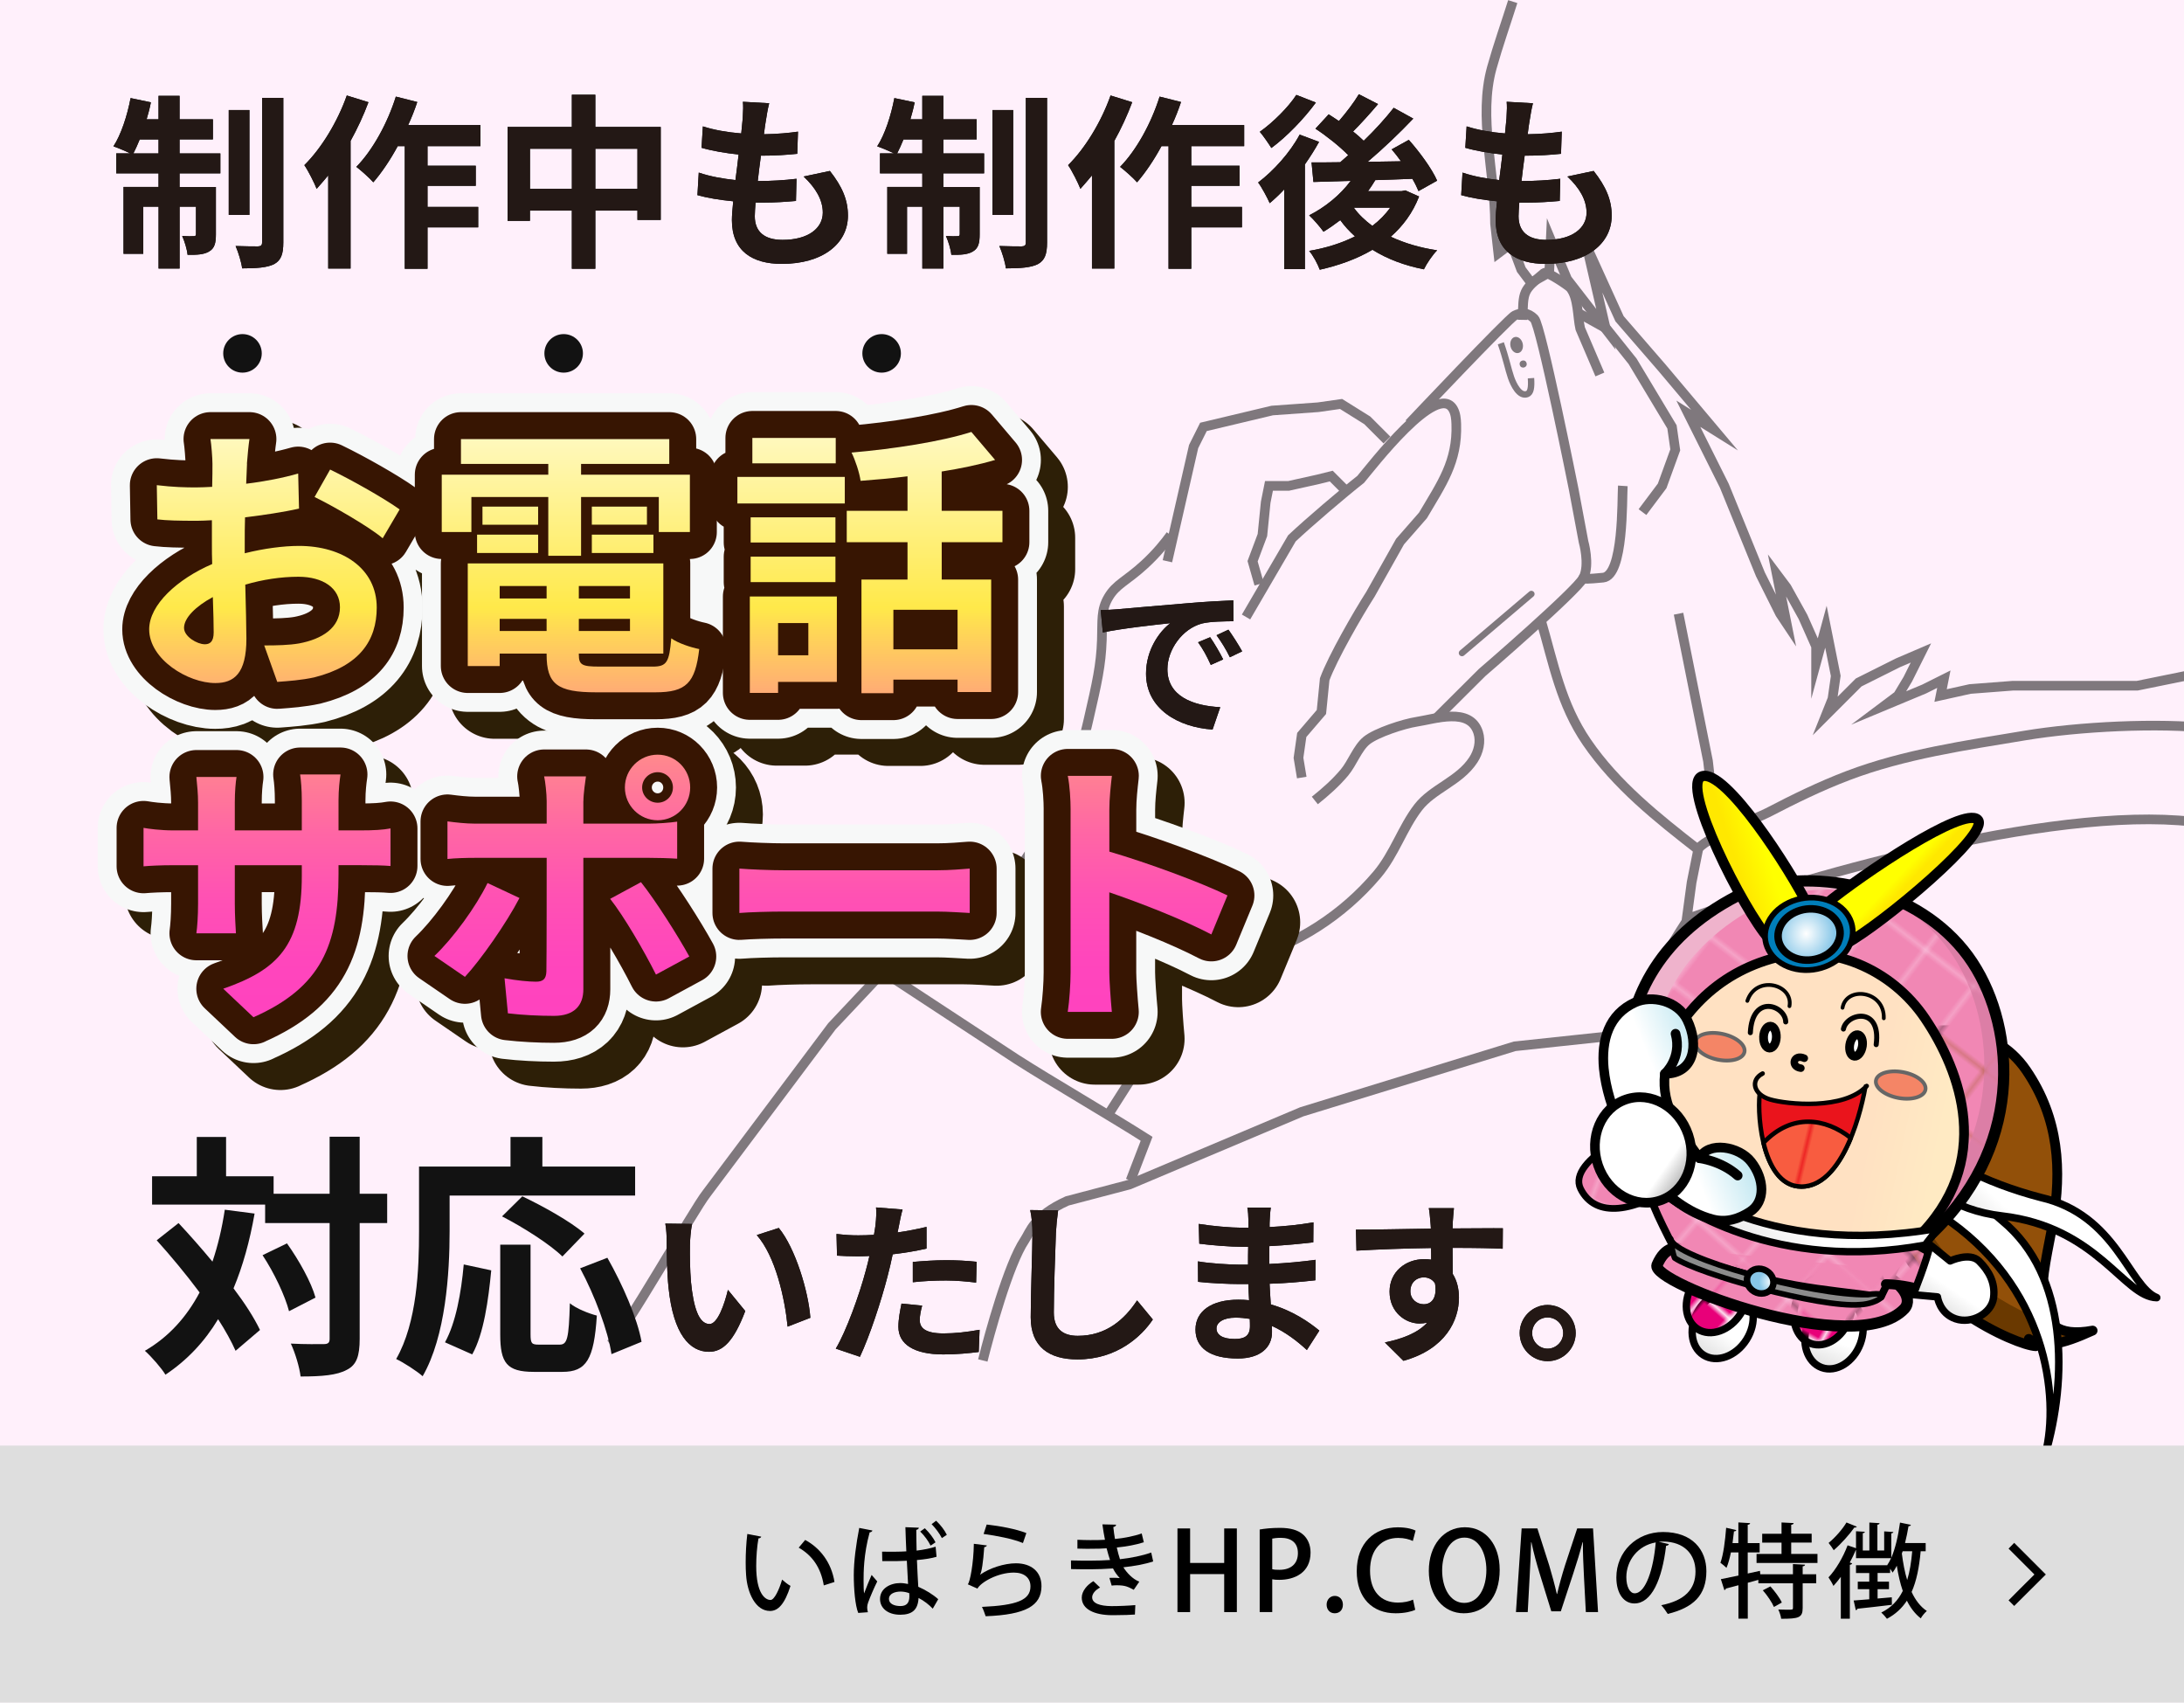
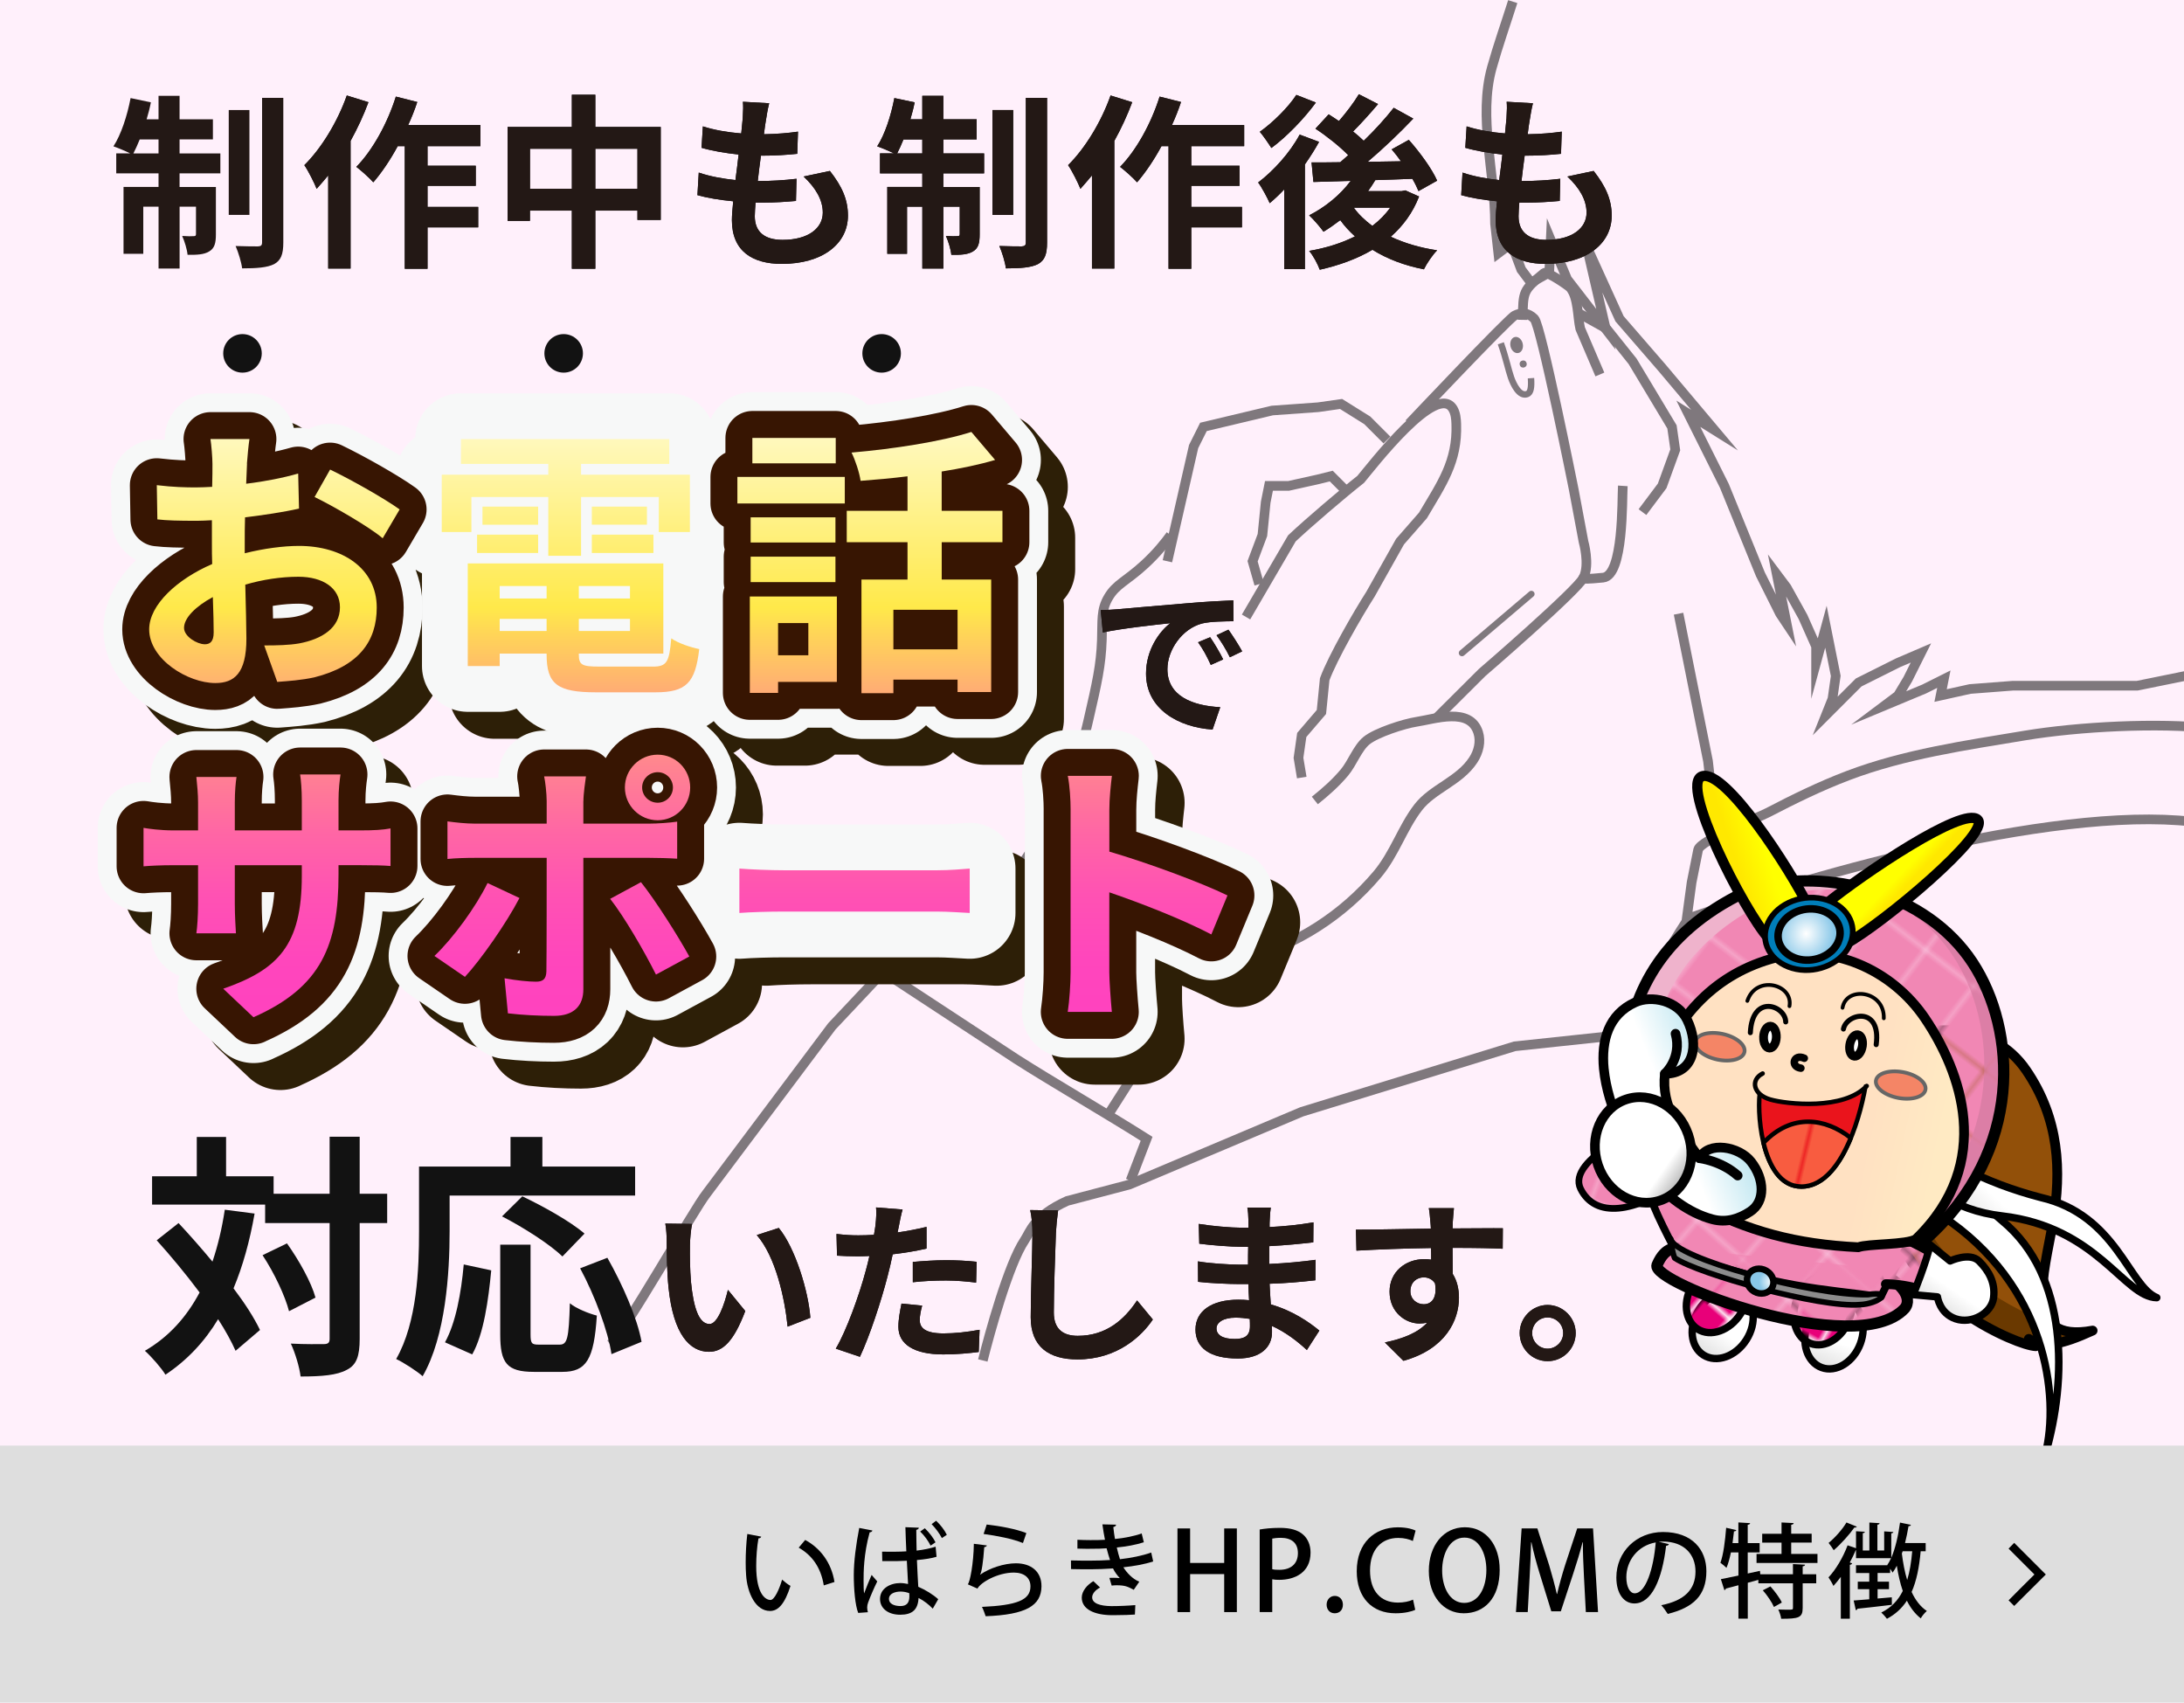
<svg xmlns="http://www.w3.org/2000/svg" xmlns:xlink="http://www.w3.org/1999/xlink" viewBox="0 0 680 530">
  <defs>
    <style> .cls-1 { fill: url(#_新規パターンスウォッチ_18); } .cls-2 { fill: url(#_新規パターンスウォッチ_5); } .cls-2, .cls-3, .cls-4, .cls-5, .cls-6, .cls-7, .cls-8, .cls-9, .cls-10, .cls-11, .cls-12, .cls-13, .cls-14, .cls-15, .cls-16, .cls-17, .cls-18, .cls-19, .cls-20, .cls-21, .cls-22, .cls-23, .cls-24, .cls-25, .cls-26, .cls-27, .cls-28, .cls-29, .cls-30, .cls-31, .cls-32, .cls-33, .cls-34, .cls-35, .cls-36 { stroke: #000; } .cls-2, .cls-3, .cls-4, .cls-5, .cls-7, .cls-8, .cls-9, .cls-10, .cls-11, .cls-12, .cls-13, .cls-14, .cls-15, .cls-37, .cls-38, .cls-18, .cls-19, .cls-20, .cls-22, .cls-23, .cls-26, .cls-39, .cls-40, .cls-41, .cls-27, .cls-28, .cls-31, .cls-32, .cls-33, .cls-34, .cls-36 { stroke-linejoin: round; } .cls-2, .cls-3, .cls-4, .cls-5, .cls-7, .cls-8, .cls-9, .cls-10, .cls-11, .cls-12, .cls-13, .cls-14, .cls-15, .cls-37, .cls-18, .cls-19, .cls-20, .cls-22, .cls-23, .cls-26, .cls-41, .cls-27, .cls-28, .cls-31, .cls-32, .cls-33, .cls-34, .cls-36 { stroke-linecap: round; } .cls-2, .cls-7, .cls-26 { stroke-width: 1.39px; } .cls-3 { fill: url(#linear-gradient-4); } .cls-3, .cls-4, .cls-9, .cls-19, .cls-20, .cls-33 { stroke-width: 2.29px; } .cls-4 { fill: url(#linear-gradient-2); } .cls-42 { fill: #925009; } .cls-5 { fill: url(#linear-gradient-10); } .cls-5, .cls-11, .cls-13, .cls-14, .cls-29 { stroke-width: 3px; } .cls-43 { fill: #ea141c; } .cls-44 { fill: #231815; } .cls-6 { fill: #007eba; } .cls-6, .cls-34 { stroke-width: 1.76px; } .cls-7 { fill: url(#linear-gradient-8); } .cls-8, .cls-10, .cls-16, .cls-32, .cls-36 { stroke-width: 2.34px; } .cls-8, .cls-38, .cls-45, .cls-17, .cls-18, .cls-21, .cls-23, .cls-39, .cls-40, .cls-28, .cls-29, .cls-31 { fill: none; } .cls-46 { fill: url(#_新規グラデーションスウォッチ_8-2); } .cls-46, .cls-47 { mix-blend-mode: multiply; opacity: .7; } .cls-9 { fill: url(#linear-gradient); } .cls-48 { fill: #121212; } .cls-49 { fill: #e80079; } .cls-10 { fill: url(#linear-gradient-6); } .cls-11 { fill: url(#linear-gradient-11); } .cls-12 { fill: url(#_新規パターンスウォッチ_14-2); } .cls-12, .cls-15, .cls-31 { stroke-width: 3.04px; } .cls-13 { fill: url(#linear-gradient-13); } .cls-14 { fill: url(#linear-gradient-12); } .cls-15 { fill: url(#linear-gradient-7); } .cls-50 { fill: #dc7ea6; } .cls-37 { fill: url(#_新規パターンスウォッチ_4-2); } .cls-37, .cls-23, .cls-41 { stroke-width: 1.17px; } .cls-37, .cls-41 { stroke: #666; } .cls-38 { stroke: #f7f8f8; } .cls-38, .cls-40 { stroke-width: 28.51px; } .cls-16 { fill: url(#radial-gradient-2); } .cls-51 { fill: url(#_名称未設定グラデーション_40); } .cls-52 { clip-path: url(#clippath-1); } .cls-17, .cls-18 { stroke-width: 2px; } .cls-17, .cls-29 { stroke-miterlimit: 10; } .cls-53 { isolation: isolate; } .cls-54 { fill: url(#_新規パターンスウォッチ_14-3); } .cls-55 { fill: url(#_新規パターンスウォッチ_16); } .cls-19 { fill: url(#_新規パターンスウォッチ_19-2); } .cls-20 { fill: url(#linear-gradient-9); } .cls-21, .cls-22 { stroke-width: 3.51px; } .cls-47 { fill: url(#_新規グラデーションスウォッチ_8); } .cls-22, .cls-36 { fill: url(#_新規パターンスウォッチ_14); } .cls-24 { fill: url(#radial-gradient); stroke-width: 2.03px; } .cls-25 { fill: url(#_新規グラデーションスウォッチ_3-2); } .cls-25, .cls-35 { stroke-width: 3.18px; } .cls-56 { fill: #fff0fb; } .cls-26 { fill: url(#_新規パターンスウォッチ_8); } .cls-57 { fill: #f48566; } .cls-39 { stroke: #371502; stroke-width: 16.77px; } .cls-58 { fill: url(#_新規パターンスウォッチ_17); } .cls-59 { fill: #dedede; } .cls-40 { stroke: #2d1f07; } .cls-41 { fill: url(#_新規パターンスウォッチ_4); } .cls-60 { fill: #f187b4; } .cls-27 { fill: #fff; stroke-width: 2.72px; } .cls-28 { stroke-width: 1.57px; } .cls-30 { fill: url(#_新規パターンスウォッチ_14-4); stroke-width: 2.09px; } .cls-32 { fill: url(#linear-gradient-5); } .cls-33 { fill: url(#_新規パターンスウォッチ_19); } .cls-34 { fill: url(#linear-gradient-3); } .cls-61 { fill: #f85c40; } .cls-35 { fill: url(#_新規グラデーションスウォッチ_3); } .cls-62 { fill: #6a3900; } .cls-63 { clip-path: url(#clippath); } .cls-64 { opacity: .5; } .cls-65 { fill: #efb3cc; } </style>
    <clipPath id="clippath">
      <rect class="cls-45" x="-740" width="680" height="450" />
    </clipPath>
    <radialGradient id="_新規グラデーションスウォッチ_8" data-name="新規グラデーションスウォッチ 8" cx="-467.19" cy="200.37" fx="-467.19" fy="200.37" r="439.78" gradientTransform="translate(11.63 21.62) rotate(3.03)" gradientUnits="userSpaceOnUse">
      <stop offset="0" stop-color="#fff" />
      <stop offset="1" stop-color="#fddb5d" />
    </radialGradient>
    <radialGradient id="_新規グラデーションスウォッチ_8-2" data-name="新規グラデーションスウォッチ 8" cx="-467.19" fx="-467.19" r="439.71" xlink:href="#_新規グラデーションスウォッチ_8" />
    <clipPath id="clippath-1">
      <rect class="cls-45" width="680" height="450" />
    </clipPath>
    <pattern id="_新規パターンスウォッチ_17" data-name="新規パターンスウォッチ 17" x="0" y="0" width="23" height="23" patternTransform="translate(-25912.54 -4023.07) rotate(118.45) scale(1.56)" patternUnits="userSpaceOnUse" viewBox="0 0 23 23">
      <g>
        <rect class="cls-45" width="23" height="23" />
        <rect class="cls-42" width="23" height="23" />
      </g>
    </pattern>
    <pattern id="_新規パターンスウォッチ_18" data-name="新規パターンスウォッチ 18" x="0" y="0" width="23" height="23" patternTransform="translate(-25912.54 -4023.07) rotate(118.45) scale(1.56)" patternUnits="userSpaceOnUse" viewBox="0 0 23 23">
      <g>
        <rect class="cls-45" width="23" height="23" />
        <rect class="cls-62" width="23" height="23" />
      </g>
    </pattern>
    <linearGradient id="linear-gradient" x1="-471.73" y1="-88.56" x2="-472.19" y2="-53.78" gradientTransform="translate(982.16 663.53) rotate(20.27)" gradientUnits="userSpaceOnUse">
      <stop offset="0" stop-color="#fff" />
      <stop offset="1" stop-color="#8c8c8c" />
    </linearGradient>
    <pattern id="_新規パターンスウォッチ_19" data-name="新規パターンスウォッチ 19" x="0" y="0" width="6.16" height="6.16" patternTransform="translate(-5918.24 7703.34) rotate(29.2) scale(1.56)" patternUnits="userSpaceOnUse" viewBox="0 0 6.16 6.16">
      <g>
        <rect class="cls-45" x="0" y="0" width="6.16" height="6.16" />
        <rect class="cls-49" x="0" y="0" width="6.16" height="6.16" />
      </g>
    </pattern>
    <linearGradient id="linear-gradient-2" x1="-506.86" y1="-447.88" x2="-507.32" y2="-413.1" gradientTransform="translate(724.03 1063.51) rotate(32.33)" xlink:href="#linear-gradient" />
    <pattern id="_新規パターンスウォッチ_19-2" data-name="新規パターンスウォッチ 19" patternTransform="translate(-9402.97 8250.33) rotate(41.26) scale(1.56)" xlink:href="#_新規パターンスウォッチ_19" />
    <pattern id="_新規パターンスウォッチ_14" data-name="新規パターンスウォッチ 14" x="0" y="0" width="11.75" height="11.75" patternTransform="translate(-9327.6 8294.42) rotate(41.26) scale(1.56)" patternUnits="userSpaceOnUse" viewBox="0 0 11.75 11.75">
      <g>
        <rect class="cls-45" width="11.75" height="11.75" />
        <rect class="cls-60" width="11.75" height="11.75" />
      </g>
    </pattern>
    <linearGradient id="linear-gradient-3" x1="-3869.82" y1="-586.27" x2="-3868.74" y2="-575.44" gradientTransform="translate(-2949.86 -1335.61) rotate(-145.51) scale(1 -1)" xlink:href="#linear-gradient" />
    <pattern id="_新規パターンスウォッチ_14-2" data-name="新規パターンスウォッチ 14" patternTransform="translate(-9327.01 8297.27) rotate(41.26) scale(1.56)" xlink:href="#_新規パターンスウォッチ_14" />
    <linearGradient id="linear-gradient-4" x1="-3908.48" y1="-581.1" x2="-3908.9" y2="-549.67" gradientTransform="translate(-2931.61 -1356.79) rotate(-145.13) scale(1 -1)" xlink:href="#linear-gradient" />
    <radialGradient id="radial-gradient" cx="2995.04" cy="-525.15" fx="2995.04" fy="-525.15" r="10.27" gradientTransform="translate(-580.52 -56.57) rotate(31.33) scale(.4 .38) skewX(-1.66)" gradientUnits="userSpaceOnUse">
      <stop offset="0" stop-color="#fff" />
      <stop offset="1" stop-color="#88c7e8" />
    </radialGradient>
    <linearGradient id="linear-gradient-5" x1="-3894.11" y1="-762.02" x2="-3901.89" y2="-742.78" gradientTransform="translate(573.89 -3577.24) rotate(-79.45) scale(1 -1)" xlink:href="#linear-gradient" />
    <linearGradient id="linear-gradient-6" x1="-3815.9" y1="172.54" x2="-3834.58" y2="217.28" gradientTransform="translate(-820.76 -3168.54) rotate(-114.72) scale(1 -1)" xlink:href="#linear-gradient" />
    <pattern id="_新規パターンスウォッチ_14-3" data-name="新規パターンスウォッチ 14" patternTransform="translate(-8235.04 8129.56) rotate(37.38) scale(1.56)" xlink:href="#_新規パターンスウォッチ_14" />
    <pattern id="_新規パターンスウォッチ_16" data-name="新規パターンスウォッチ 16" x="0" y="0" width="11.75" height="11.75" patternTransform="translate(-8235.04 8129.56) rotate(37.38) scale(1.56)" patternUnits="userSpaceOnUse" viewBox="0 0 11.75 11.75">
      <g>
        <rect class="cls-45" width="11.75" height="11.75" />
        <rect class="cls-50" width="11.75" height="11.75" />
      </g>
    </pattern>
    <linearGradient id="linear-gradient-7" x1="-548.67" y1="105.43" x2="-526.07" y2="105.43" gradientTransform="translate(1140.73 360.92) rotate(11.97) scale(1 .96)" gradientUnits="userSpaceOnUse">
      <stop offset="0" stop-color="#ffe1c2" />
      <stop offset="1" stop-color="#ffeac3" />
    </linearGradient>
    <linearGradient id="_新規グラデーションスウォッチ_3" data-name="新規グラデーションスウォッチ 3" x1="-717.25" y1="-1134.02" x2="-720.92" y2="-1133.41" gradientTransform="translate(112.32 1526.26) rotate(53.39)" gradientUnits="userSpaceOnUse">
      <stop offset="0" stop-color="#ffe800" />
      <stop offset="1" stop-color="#ff0" />
    </linearGradient>
    <linearGradient id="_新規グラデーションスウォッチ_3-2" data-name="新規グラデーションスウォッチ 3" x1="-755.62" y1="-1094.39" x2="-752.56" y2="-1103.56" xlink:href="#_新規グラデーションスウォッチ_3" />
    <radialGradient id="radial-gradient-2" cx="-267.66" cy="-28.48" fx="-267.66" fy="-28.48" r="10.52" gradientTransform="translate(768.08 378.79) rotate(16.62) scale(.83 .9) skewX(.44)" xlink:href="#radial-gradient" />
    <pattern id="_新規パターンスウォッチ_4" data-name="新規パターンスウォッチ 4" x="0" y="0" width="66" height="66" patternTransform="translate(-2689.49 6255.59) rotate(16.41) scale(1.59)" patternUnits="userSpaceOnUse" viewBox="0 0 66 66">
      <g>
        <rect class="cls-45" width="66" height="66" />
        <rect class="cls-57" width="66" height="66" />
      </g>
    </pattern>
    <pattern id="_新規パターンスウォッチ_8" data-name="新規パターンスウォッチ 8" x="0" y="0" width="39.57" height="39.57" patternTransform="translate(-4413.1 5267.75) rotate(13.46) scale(1.18 1.57) skewX(.11)" patternUnits="userSpaceOnUse" viewBox="0 0 39.57 39.57">
      <g>
        <rect class="cls-45" x="0" y="0" width="39.57" height="39.57" />
        <rect class="cls-43" x="0" y="0" width="39.57" height="39.57" />
      </g>
    </pattern>
    <pattern id="_新規パターンスウォッチ_5" data-name="新規パターンスウォッチ 5" x="0" y="0" width="39.26" height="39.26" patternTransform="translate(-4318.46 5378.69) rotate(13.46) scale(1.18 1.57) skewX(.11)" patternUnits="userSpaceOnUse" viewBox="0 0 39.26 39.26">
      <g>
        <rect class="cls-45" width="39.26" height="39.26" />
        <rect class="cls-61" width="39.26" height="39.26" />
      </g>
    </pattern>
    <linearGradient id="linear-gradient-8" x1="-972.93" y1="-66.83" x2="-951.7" y2="-66.83" gradientTransform="translate(1821.61 729.08) rotate(12.73) scale(1.33 1.54) skewX(-.21)" xlink:href="#linear-gradient-7" />
    <pattern id="_新規パターンスウォッチ_4-2" data-name="新規パターンスウォッチ 4" patternTransform="translate(-23004.15 3010) rotate(-175.8) scale(1.59 -1.59)" xlink:href="#_新規パターンスウォッチ_4" />
    <linearGradient id="linear-gradient-9" x1="-519.49" y1="-1.66" x2="-551.81" y2="75.76" gradientTransform="translate(1046.09 517.92) rotate(16.06) scale(.99 1) skewX(.21)" xlink:href="#linear-gradient" />
    <pattern id="_新規パターンスウォッチ_14-4" data-name="新規パターンスウォッチ 14" patternTransform="translate(-4238.71 5429.45) rotate(21.04) scale(1.4)" xlink:href="#_新規パターンスウォッチ_14" />
    <linearGradient id="linear-gradient-10" x1="409.59" y1="531.66" x2="440.92" y2="511.92" gradientTransform="translate(211.66 -248.44) rotate(10.2)" gradientUnits="userSpaceOnUse">
      <stop offset="0" stop-color="#fff" />
      <stop offset="1" stop-color="#7ccde1" />
    </linearGradient>
    <linearGradient id="linear-gradient-11" x1="420.32" y1="548.69" x2="451.64" y2="528.95" gradientTransform="translate(211.66 -248.44) rotate(10.2)" xlink:href="#linear-gradient" />
    <linearGradient id="linear-gradient-12" x1="399.9" y1="516.28" x2="431.23" y2="496.54" gradientTransform="translate(211.66 -248.44) rotate(10.2)" xlink:href="#linear-gradient" />
    <linearGradient id="linear-gradient-13" x1="-163.76" y1="1523.72" x2="-157.19" y2="1532.62" gradientTransform="translate(182.9 -1132.31) rotate(-18.79)" xlink:href="#linear-gradient" />
    <linearGradient id="_名称未設定グラデーション_40" data-name="名称未設定グラデーション 40" x1="213.44" y1="316.67" x2="213.44" y2="134.47" gradientUnits="userSpaceOnUse">
      <stop offset="0" stop-color="#ff42bf" />
      <stop offset=".1" stop-color="#ff46bc" />
      <stop offset=".21" stop-color="#ff52b3" />
      <stop offset=".32" stop-color="#ff67a4" />
      <stop offset=".43" stop-color="#ff8490" />
      <stop offset=".55" stop-color="#ffaa76" />
      <stop offset=".66" stop-color="#ffd756" />
      <stop offset=".7" stop-color="#ffe94a" />
      <stop offset="1" stop-color="#fff9c1" />
    </linearGradient>
  </defs>
  <g class="cls-53">
    <g id="_レイヤー_2" data-name="レイヤー 2">
      <rect class="cls-56" width="680" height="530" />
      <g class="cls-63">
        <g class="cls-64">
          <path class="cls-47" d="M-465.51,196.99l-214.67-607.34c26.32-9.32,53.41-16.96,81.11-22.81L-465.51,196.99h0ZM-465.51,196.99l34.08-643.09h0c-28.45-1.51-56.57-1.14-84.24.98l50.16,642.11h0ZM-465.51,196.99l199.41-612.51c-26.48-8.6-53.74-15.55-81.67-20.7l-117.74,633.21h0ZM-465.51,196.99L-1005.49-154.12c-15.28,23.45-29.08,47.98-41.27,73.46L-465.51,196.99h0ZM-465.51,196.99h0l-430.64-478.83c-20.88,18.78-40.54,38.92-58.84,60.29L-465.51,196.99h0ZM164.64,63.43c-5.85-27.71-13.5-54.79-22.81-81.11L-465.51,196.99,164.64,63.43ZM-465.51,196.99h0l643.09,34.08c1.51-28.45,1.14-56.57-.98-84.24l-642.11,50.16h0ZM-465.51,196.99h0S-1078.02-2.42-1078.02-2.42c-8.6,26.48-15.55,53.74-20.7,81.67l633.21,117.74h0ZM-114.39-342.99c-23.45-15.28-47.98-29.08-73.46-41.27L-465.51,196.99-114.39-342.99ZM108.56-95.09c-12.8-25.11-27.21-49.28-43.1-72.39L-465.51,196.99,108.56-95.09ZM13.32-233.64c-18.78-20.88-38.92-40.54-60.29-58.84L-465.51,196.99,13.32-233.64ZM-465.51,196.99h0l-292.08-574.07c-25.11,12.8-49.28,27.21-72.39,43.1L-465.51,196.99h0ZM-173.43,771.06c25.11-12.8,49.28-27.21,72.39-43.1L-465.51,196.99-173.43,771.06ZM-465.51,196.99l-34.08,643.09h0c28.45,1.51,56.57,1.14,84.24-.98l-50.16-642.11h0ZM-465.51,196.99l133.56,630.15c27.71-5.85,54.79-13.5,81.11-22.81L-465.51,196.99h0ZM-465.51,196.99h0L147,396.4c8.6-26.48,15.55-53.74,20.7-81.67l-633.21-117.74ZM-465.51,196.99h0L74.47,548.11c15.28-23.45,29.08-47.98,41.27-73.46L-465.51,196.99h0ZM-465.51,196.99h0s-630.15,133.56-630.15,133.56c5.85,27.71,13.5,54.79,22.81,81.11L-465.51,196.99h0ZM-465.51,196.99l-199.41,612.51c26.48,8.6,53.74,15.55,81.67,20.7l117.74-633.21h0ZM-465.51,196.99h0s-574.06,292.08-574.06,292.08c12.8,25.11,27.21,49.28,43.1,72.39L-465.51,196.99h0ZM-1108.6,162.91c-1.51,28.45-1.14,56.57.98,84.24l642.11-50.16-643.09-34.08ZM-465.51,196.99h0s-351.12,539.98-351.12,539.98c23.45,15.28,47.98,29.08,73.46,41.27L-465.51,196.99h0ZM-465.51,196.99h0s-478.83,430.64-478.83,430.64c18.78,20.88,38.92,40.54,60.29,58.84L-465.51,196.99h0ZM-34.87,675.82c20.88-18.78,40.54-38.92,58.84-60.29L-465.51,196.99-34.87,675.82Z" />
          <path class="cls-46" d="M-465.51,196.99l-225.24-603.5c26.16-9.77,53.1-17.89,80.7-24.23L-465.51,196.99h0ZM-465.51,196.99l22.85-643.59h0c-28.47-1.01-56.58-.15-84.21,2.45l61.36,641.13h0ZM-465.51,196.99l188.69-615.89c-26.63-8.14-54-14.61-82.02-19.27l-106.67,635.17h0ZM-465.51,196.99L-1011.54-144.65c-14.87,23.71-28.24,48.48-39.98,74.17L-465.51,196.99h0ZM-465.51,196.99h0l-438.93-471.24c-20.55,19.14-39.86,39.62-57.78,61.3L-465.51,196.99h0ZM162.22,52.46c-6.34-27.6-14.45-54.54-24.23-80.7L-465.51,196.99,162.22,52.46ZM-465.51,196.99h0l643.59,22.85c1.01-28.47.15-56.58-2.45-84.21l-641.13,61.36h0ZM-465.51,196.99h0S-1081.4,8.3-1081.4,8.3c-8.14,26.63-14.6,54-19.27,82.02l635.17,106.67h0ZM-123.87-349.03c-23.71-14.87-48.48-28.24-74.17-39.98L-465.51,196.99-123.87-349.03ZM103.37-105.06c-13.24-24.88-28.07-48.8-44.35-71.63L-465.51,196.99,103.37-105.06ZM5.73-241.94c-19.14-20.55-39.62-39.86-61.3-57.78L-465.51,196.99,5.73-241.94ZM-465.51,196.99h0l-302.05-568.88c-24.88,13.24-48.8,28.07-71.63,44.35L-465.51,196.99h0ZM-163.45,765.87c24.88-13.24,48.8-28.07,71.63-44.35L-465.51,196.99-163.45,765.87ZM-465.51,196.99l-22.85,643.59h0c28.47,1.01,56.58.15,84.21-2.45l-61.36-641.13h0ZM-465.51,196.99l144.54,627.72c27.6-6.34,54.54-14.45,80.7-24.23L-465.51,196.99h0ZM-465.51,196.99h0L150.38,385.68c8.14-26.62,14.61-54,19.27-82.02l-635.17-106.67ZM-465.51,196.99h0L80.52,538.63c14.87-23.71,28.24-48.48,39.98-74.17L-465.51,196.99h0ZM-465.51,196.99h0s-627.72,144.54-627.72,144.54c6.34,27.6,14.45,54.54,24.23,80.7L-465.51,196.99h0ZM-465.51,196.99l-188.69,615.89c26.63,8.14,54,14.61,82.02,19.27l106.67-635.17h0ZM-465.51,196.99h0s-568.88,302.05-568.88,302.05c13.24,24.88,28.07,48.8,44.35,71.63L-465.51,196.99h0ZM-1109.1,174.14c-1.01,28.47-.15,56.58,2.45,84.21l641.13-61.36-643.59-22.85ZM-465.51,196.99h0s-341.64,546.03-341.64,546.03c23.71,14.87,48.48,28.24,74.17,39.98L-465.51,196.99h0ZM-465.51,196.99h0s-471.24,438.93-471.24,438.93c19.14,20.55,39.62,39.86,61.3,57.78L-465.51,196.99h0ZM-26.58,668.23c20.55-19.14,39.86-39.62,57.78-61.3L-465.51,196.99-26.58,668.23Z" />
        </g>
      </g>
    </g>
    <g id="_レイヤー_1" data-name="レイヤー 1">
      <rect class="cls-45" width="680" height="450" />
      <g class="cls-64">
        <g class="cls-52">
          <g>
            <g>
              <polyline class="cls-29" points="511.39 159.41 517.52 151.25 521.6 140.03 520.58 132.89 508.33 112.49 500.17 102.29 490.99 97.19" />
              <path class="cls-29" d="M494,179.5s-4.68,1.3,5.15.31c6.43-.64,5.85-24.25,6.12-28.56" />
              <path class="cls-29" d="M498.13,116.57s-6.12-14.28-6.12-14.28c-.85-3.71-.57-9.5-3.01-12.61-.65-.83-7.49-5.33-8.21-4.73-6.67,5.56-6.54,5.54-6.71,14.62" />
            </g>
            <path class="cls-29" d="M446.87,223.88l14.54-14.48s29.58-25.5,31.62-29.58,0-11.22,0-11.22l-3.06-16.32s-10.2-51.01-12.24-53.05-4.08-2.04-6.12-1.02c-2.04,1.02-32.88,33.66-32.88,33.66" />
            <path class="cls-29" d="M352,367.5l5-13c-11-7-30.04-18.07-40.44-24.73,0,0-41.56-27.27-41.56-27.27l-16,17-39,52c-4,5-26,44-30,47" />
            <path class="cls-29" d="M306,423.5c2-8,8-30,13.01-37.42,1.78-2.64,2.74-7.47,13.26-12.24l19.38-5.1,53.65-22.64,66.31-20.4,47.94-5.1" />
            <path class="cls-29" d="M504.25,321.61c5.15-9.06,15.76-27.05,21.42-35.7,39.47-14.09,118.6-36.4,160.97-29.58l2.04-29.58c-16.8-1.87-41.51-.56-58.17,2.2-18.44,3.06-37.54,5.8-55.08,12.46-8.59,3.26-16.85,7.3-24.99,11.54-3.39,1.76-20.93,8.57-21.71,11.54,0,0-2.04,10.2-2.04,10.2l-1.75,12.93" />
            <polyline class="cls-29" points="522.62 191.04 531.8 236.94 534.52 261" />
-             <path class="cls-29" d="M528.74,264.48c-12.67-9.86-25.53-20.08-34.68-33.46-8.11-11.86-10.32-24.35-14.29-37.94" />
            <path class="cls-29" d="M282.25,305.71l9.82-13.68s9.18-11.22,9.18-11.22c.9-1.1,30.52,19.91,33.7,21.81,9.35,5.59,19.58,9.53,29.55,13.89l-18.92,29.65" />
            <polyline class="cls-29" points="392.04 181.85 390 174.71 393.06 166.55 394.08 156.35 395.1 151.25 401.22 151.25 410.4 149.21 414.49 148.19 419.59 153.29" />
            <path class="cls-29" d="M471,.5c-2.16,6.84-4.57,13.64-6.5,20.54-4.31,15.44.99,32.77.99,48.6l1.02,9.18,4.08-3.06,3.06,8.16,3.06,4.08,5.65-3.17.47-10.15,5.1,12.22,12.07,15.6-5.95-25.72,10.2,22.44,13.26,15.3,16.32,19.38-8.16-5.1,11.22,22.44,11.22,27.54,6.12,12.24,2.04,3.06-3.06-15.3,3.06,4.08,5.1,9.18,4.08,9.18v5.1l3.06-11.22,3.06,15.3-1.02,7.14-2.04,5.1,10.2-10.2,12.24-6.12,7.14-3.06-4.08,8.16-3.06,5.1-4.08,3.06,12.24-5.1,6.12-3.06-1.02,5.1,9.18-2.04,13.26-1.02h38.76l19.57-3.98" />
            <path class="cls-29" d="M307.37,284.88c2.75-3.82,6.69-9.41,11.22-16.32,5.76-8.78,8.63-13.18,11.22-18.36,5.6-11.23,7.91-20.98,9.18-26.52,2.54-11.04,3.81-16.56,4.08-24.48.21-6.08-.3-9.3,2.04-13.26,2.43-4.13,5.54-4.99,11.22-10.2,3.86-3.54,6.53-6.92,8.16-9.18" />
            <polyline class="cls-29" points="363.48 174.71 371.64 139.01 374.7 132.89 396.12 127.79 410.4 126.77 417.55 125.75 425.71 130.85 431.83 136.97" />
            <path class="cls-29" d="M387.96,192.06l14.28-24.48c5.12-4.82,15.88-14.01,21.42-18.36,3.38-4.01,23.79-30.68,28.78-21.86.78,1.38.92,3.03.98,4.61.42,11.82-4.61,18.67-10.37,28.47l-7.14,8.16-9.18,16.32c-3.95,6.17-11.77,19.72-14.28,26.52,0,0-1.02,10.2-1.02,10.2l-6.12,7.14-1.02,7.14,1.02,6.12" />
            <path class="cls-29" d="M409.38,249.18c3.32-2.65,6.52-5.47,9.25-8.74,2.39-2.85,4.07-7.66,6.88-9.92,3.04-2.45,11.57-5.22,15.49-5.82,5.83-.9,16.68-4.66,19.24,3.31.91,2.85.12,6.05-1.52,8.55-4.34,6.64-12.63,8.9-17.16,14.77-4.91,6.37-7.38,14.53-12.79,20.93-10.61,12.54-25.01,21.93-40.92,26.12-5.35,1.41-10.87,2.27-15.97,4.39-6.37,2.64-8.92,6.94-12.99,11.98" />
            <ellipse cx="472.21" cy="107.37" rx="1.95" ry="2.55" transform="translate(-12.05 105.03) rotate(-12.53)" />
            <ellipse cx="474.25" cy="113.35" rx="1.1" ry="1.11" transform="translate(-13.35 116.28) rotate(-13.79)" />
            <path class="cls-17" d="M467.29,106.86c1.66,4.76,2.34,8.25,3.17,10.63.79,2.28,2.63,6.02,5.01,5.19,1.14-.4,1.41-2.09,1.21-4.96" />
            <line class="cls-18" x1="455.2" y1="203.28" x2="476.8" y2="184.91" />
          </g>
        </g>
      </g>
      <g>
        <g>
          <path class="cls-48" d="M214.82,387.59c-.05,3.51,0,7.56.32,11.45.76,7.78,2.38,13.12,5.78,13.12,2.54,0,4.7-6.32,5.72-10.64l5.4,6.59c-3.56,9.4-6.97,12.69-11.29,12.69-5.94,0-11.07-5.35-12.58-19.82-.54-4.97-.59-11.29-.59-14.58,0-1.51-.11-3.83-.43-5.51l8.32.11c-.38,1.94-.65,5.08-.65,6.59ZM252.3,410.22l-7.07,2.75c-.86-8.69-3.73-21.82-9.61-28.51l6.86-2.21c5.13,6.21,9.23,19.71,9.83,27.97Z" />
          <path class="cls-48" d="M279.89,381.6c-.11.59-.27,1.3-.43,2.05,3.02-.43,6.05-1.03,9.02-1.73v6.75c-3.24.76-6.91,1.35-10.53,1.78-.49,2.32-1.03,4.7-1.62,6.91-1.94,7.56-5.56,18.58-8.59,25l-7.51-2.54c3.24-5.4,7.34-16.74,9.34-24.3.38-1.46.81-2.97,1.13-4.54-1.24.05-2.43.11-3.56.11-2.59,0-4.64-.11-6.53-.22l-.16-6.75c2.75.32,4.59.43,6.8.43,1.57,0,3.19-.05,4.86-.16.22-1.19.38-2.21.49-3.08.22-2,.32-4.21.16-5.45l8.26.65c-.43,1.46-.92,3.89-1.13,5.08ZM286.37,410.92c0,2.38,1.62,4.16,7.4,4.16,3.62,0,7.34-.43,11.23-1.13l-.27,6.91c-3.02.38-6.7.76-11.02.76-9.07,0-13.99-3.13-13.99-8.59,0-2.48.54-5.08.97-7.24l6.43.65c-.43,1.51-.76,3.29-.76,4.48ZM294.58,392.29c3.08,0,6.32.16,9.5.49l-.16,6.48c-2.7-.32-5.99-.65-9.29-.65-3.67,0-7.02.16-10.42.54v-6.32c3.02-.27,6.91-.54,10.37-.54Z" />
          <path class="cls-48" d="M328.76,383.97c-.22,5.83-.65,17.93-.65,24.62,0,5.45,3.24,7.24,7.45,7.24,8.91,0,14.58-5.13,18.47-11.02l4.91,5.94c-3.46,5.18-11.12,12.42-23.44,12.42-8.86,0-14.58-3.89-14.58-13.12,0-7.24.54-21.44.54-26.08,0-2.54-.22-5.13-.7-7.29l8.69.11c-.32,2.27-.59,5.02-.7,7.18Z" />
          <path class="cls-48" d="M395.34,379.76c-.05.54-.05,1.35-.05,2.21,4.43-.22,8.91-.65,13.66-1.46l-.05,6.21c-3.56.43-8.48.92-13.72,1.19v5.56c5.45-.27,10.04-.7,14.42-1.3l-.05,6.37c-4.86.54-9.07.92-14.26,1.08.11,2.05.22,4.27.38,6.43,6.8,1.94,11.99,5.56,15.12,8.15l-3.89,6.05c-2.92-2.7-6.59-5.56-10.91-7.51.05.76.05,1.4.05,2,0,4.59-3.51,8.15-10.64,8.15-8.64,0-13.18-3.29-13.18-9.02s5.02-9.29,13.34-9.29c1.13,0,2.27.05,3.35.16-.11-1.67-.16-3.4-.22-5.02h-2.81c-3.13,0-9.29-.27-12.85-.7l-.05-6.37c3.51.65,10.15,1.03,13.01,1.03h2.59c0-1.78,0-3.73.05-5.56h-2c-3.4,0-9.67-.49-13.23-.97l-.16-6.16c3.89.65,10.04,1.19,13.34,1.19h2.11v-2.54c0-1.03-.11-2.7-.32-3.73h7.29c-.16,1.08-.27,2.43-.32,3.83ZM384.43,416.81c2.86,0,4.75-.81,4.75-3.94,0-.59,0-1.35-.05-2.32-1.46-.22-2.92-.38-4.43-.38-3.83,0-5.94,1.51-5.94,3.35,0,2.05,1.94,3.29,5.67,3.29Z" />
          <path class="cls-48" d="M452.31,380.73c0,.43,0,1.03-.05,1.67,5.45,0,12.85-.11,15.66-.05l-.05,6.37c-3.24-.16-8.26-.27-15.61-.27,0,2.75.05,5.72.05,8.1,1.3,2.05,1.94,4.59,1.94,7.4,0,7.02-4.1,15.98-17.28,19.66l-5.78-5.72c5.45-1.13,10.21-2.92,13.18-6.16-.76.16-1.57.27-2.43.27-4.16,0-9.29-3.35-9.29-9.94,0-6.1,4.91-10.1,10.8-10.1.76,0,1.46.05,2.16.16,0-1.19,0-2.43-.05-3.62-8.15.11-16.58.43-23.22.81l-.16-6.53c6.16,0,15.98-.22,23.33-.32-.05-.7-.05-1.24-.11-1.67-.16-2.21-.38-4.05-.54-4.7h7.83c-.11.86-.32,3.78-.38,4.64ZM443.29,406c2.27,0,4.27-1.73,3.51-6.48-.76-1.24-2.05-1.89-3.51-1.89-2.11,0-4.16,1.46-4.16,4.32,0,2.48,2,4.05,4.16,4.05Z" />
          <path class="cls-48" d="M490.6,414.97c0,4.81-3.89,8.75-8.75,8.75s-8.69-3.94-8.69-8.75,3.94-8.75,8.69-8.75,8.75,3.94,8.75,8.75ZM486.71,414.97c0-2.7-2.16-4.86-4.86-4.86s-4.81,2.16-4.81,4.86,2.21,4.86,4.81,4.86,4.86-2.16,4.86-4.86Z" />
        </g>
        <g>
          <path class="cls-44" d="M214.82,387.59c-.05,3.51,0,7.56.32,11.45.76,7.78,2.38,13.12,5.78,13.12,2.54,0,4.7-6.32,5.72-10.64l5.4,6.59c-3.56,9.4-6.97,12.69-11.29,12.69-5.94,0-11.07-5.35-12.58-19.82-.54-4.97-.59-11.29-.59-14.58,0-1.51-.11-3.83-.43-5.51l8.32.11c-.38,1.94-.65,5.08-.65,6.59ZM252.3,410.22l-7.07,2.75c-.86-8.69-3.73-21.82-9.61-28.51l6.86-2.21c5.13,6.21,9.23,19.71,9.83,27.97Z" />
          <path class="cls-44" d="M279.89,381.6c-.11.59-.27,1.3-.43,2.05,3.02-.43,6.05-1.03,9.02-1.73v6.75c-3.24.76-6.91,1.35-10.53,1.78-.49,2.32-1.03,4.7-1.62,6.91-1.94,7.56-5.56,18.58-8.59,25l-7.51-2.54c3.24-5.4,7.34-16.74,9.34-24.3.38-1.46.81-2.97,1.13-4.54-1.24.05-2.43.11-3.56.11-2.59,0-4.64-.11-6.53-.22l-.16-6.75c2.75.32,4.59.43,6.8.43,1.57,0,3.19-.05,4.86-.16.22-1.19.38-2.21.49-3.08.22-2,.32-4.21.16-5.45l8.26.65c-.43,1.46-.92,3.89-1.13,5.08ZM286.37,410.92c0,2.38,1.62,4.16,7.4,4.16,3.62,0,7.34-.43,11.23-1.13l-.27,6.91c-3.02.38-6.7.76-11.02.76-9.07,0-13.99-3.13-13.99-8.59,0-2.48.54-5.08.97-7.24l6.43.65c-.43,1.51-.76,3.29-.76,4.48ZM294.58,392.29c3.08,0,6.32.16,9.5.49l-.16,6.48c-2.7-.32-5.99-.65-9.29-.65-3.67,0-7.02.16-10.42.54v-6.32c3.02-.27,6.91-.54,10.37-.54Z" />
          <path class="cls-44" d="M328.76,383.97c-.22,5.83-.65,17.93-.65,24.62,0,5.45,3.24,7.24,7.45,7.24,8.91,0,14.58-5.13,18.47-11.02l4.91,5.94c-3.46,5.18-11.12,12.42-23.44,12.42-8.86,0-14.58-3.89-14.58-13.12,0-7.24.54-21.44.54-26.08,0-2.54-.22-5.13-.7-7.29l8.69.11c-.32,2.27-.59,5.02-.7,7.18Z" />
          <path class="cls-44" d="M395.34,379.76c-.05.54-.05,1.35-.05,2.21,4.43-.22,8.91-.65,13.66-1.46l-.05,6.21c-3.56.43-8.48.92-13.72,1.19v5.56c5.45-.27,10.04-.7,14.42-1.3l-.05,6.37c-4.86.54-9.07.92-14.26,1.08.11,2.05.22,4.27.38,6.43,6.8,1.94,11.99,5.56,15.12,8.15l-3.89,6.05c-2.92-2.7-6.59-5.56-10.91-7.51.05.76.05,1.4.05,2,0,4.59-3.51,8.15-10.64,8.15-8.64,0-13.18-3.29-13.18-9.02s5.02-9.29,13.34-9.29c1.13,0,2.27.05,3.35.16-.11-1.67-.16-3.4-.22-5.02h-2.81c-3.13,0-9.29-.27-12.85-.7l-.05-6.37c3.51.65,10.15,1.03,13.01,1.03h2.59c0-1.78,0-3.73.05-5.56h-2c-3.4,0-9.67-.49-13.23-.97l-.16-6.16c3.89.65,10.04,1.19,13.34,1.19h2.11v-2.54c0-1.03-.11-2.7-.32-3.73h7.29c-.16,1.08-.27,2.43-.32,3.83ZM384.43,416.81c2.86,0,4.75-.81,4.75-3.94,0-.59,0-1.35-.05-2.32-1.46-.22-2.92-.38-4.43-.38-3.83,0-5.94,1.51-5.94,3.35,0,2.05,1.94,3.29,5.67,3.29Z" />
          <path class="cls-44" d="M452.31,380.73c0,.43,0,1.03-.05,1.67,5.45,0,12.85-.11,15.66-.05l-.05,6.37c-3.24-.16-8.26-.27-15.61-.27,0,2.75.05,5.72.05,8.1,1.3,2.05,1.94,4.59,1.94,7.4,0,7.02-4.1,15.98-17.28,19.66l-5.78-5.72c5.45-1.13,10.21-2.92,13.18-6.16-.76.16-1.57.27-2.43.27-4.16,0-9.29-3.35-9.29-9.94,0-6.1,4.91-10.1,10.8-10.1.76,0,1.46.05,2.16.16,0-1.19,0-2.43-.05-3.62-8.15.11-16.58.43-23.22.81l-.16-6.53c6.16,0,15.98-.22,23.33-.32-.05-.7-.05-1.24-.11-1.67-.16-2.21-.38-4.05-.54-4.7h7.83c-.11.86-.32,3.78-.38,4.64ZM443.29,406c2.27,0,4.27-1.73,3.51-6.48-.76-1.24-2.05-1.89-3.51-1.89-2.11,0-4.16,1.46-4.16,4.32,0,2.48,2,4.05,4.16,4.05Z" />
          <path class="cls-44" d="M490.6,414.97c0,4.81-3.89,8.75-8.75,8.75s-8.69-3.94-8.69-8.75,3.94-8.75,8.69-8.75,8.75,3.94,8.75,8.75ZM486.71,414.97c0-2.7-2.16-4.86-4.86-4.86s-4.81,2.16-4.81,4.86,2.21,4.86,4.81,4.86,4.86-2.16,4.86-4.86Z" />
        </g>
      </g>
      <g>
        <path class="cls-48" d="M79.27,377.77c-1.52,8.64-3.68,16.4-6.56,23.28,3.52,4.64,6.4,9.12,8.24,12.96l-7.6,6.48c-1.28-2.88-3.12-6.24-5.44-9.84-4.24,7.04-9.68,12.8-16.4,17.28-1.12-1.92-4.4-5.68-6.4-7.44,7.44-4.32,12.96-10.48,17.04-18.16-4.24-5.68-8.96-11.36-13.36-16.24l6.8-5.36c3.44,3.68,7.04,7.76,10.56,12,1.68-4.96,2.96-10.32,3.84-16.16l9.28,1.2ZM120.55,380.73h-8.56v36c0,5.36-.96,8.16-4,9.68-3.04,1.68-7.76,2.08-14.4,2.08-.32-2.8-1.68-7.36-3.04-10.24,4.48.24,8.8.16,10.16.16,1.44,0,1.92-.4,1.92-1.68v-36h-20.08v-5.76h-35.2v-8.8h13.92v-12.24h9.12v12.24h14.8v5.44h17.44v-17.76h9.36v17.76h8.56v9.12ZM89.35,387.05c3.76,5.28,7.6,12.16,8.88,16.88l-8.24,4.24c-1.2-4.72-4.64-12-8.24-17.44l7.6-3.68Z" />
        <path class="cls-48" d="M139.99,383.29c0,12.88-1.2,32.64-8.4,45.12-1.76-1.6-6-4.32-8.24-5.36,6.56-11.44,7.12-28.24,7.12-39.76v-20.16h28.48v-9.2h9.92v9.2h28.88v9.04h-57.76v11.12ZM138.55,417.85c3.36-6.08,5.04-15.36,5.84-24.24l8.56,1.84c-.88,9.2-2.32,19.76-5.92,26.16l-8.48-3.76ZM174.23,418.57c2.4,0,2.88-1.84,3.2-12.88,2,1.68,5.92,3.2,8.4,3.84-.88,13.68-3.28,17.52-10.72,17.52h-8.88c-8.48,0-10.48-2.8-10.48-11.68v-27.92h9.44v27.84c0,2.88.32,3.28,2.56,3.28h6.48ZM175.11,391.13c-3.84-3.76-12.24-9.12-18.8-12.48l6.32-6.24c6.4,3.04,15.04,7.84,19.36,11.6l-6.88,7.12ZM189.11,391.53c4.72,8.32,9.36,18.88,10.64,26.16l-9.36,3.84c-1.04-7.12-5.2-18.24-9.76-26.72l8.48-3.28Z" />
      </g>
      <g>
        <path class="cls-48" d="M347.69,189.67c4.27-.36,12.64-1.12,21.94-1.88,5.23-.46,10.77-.76,14.37-.91l.05,6.5c-2.74.05-7.11.05-9.8.71-6.15,1.63-10.77,8.18-10.77,14.22,0,8.38,7.82,11.38,16.45,11.83l-2.39,6.96c-10.66-.71-20.72-6.4-20.72-17.42,0-7.31,4.11-13.1,7.57-15.69-4.77.51-15.13,1.63-21.02,2.89l-.66-6.96c2.03-.05,4.01-.15,4.98-.25ZM380.85,205.26l-3.86,1.73c-1.27-2.79-2.34-4.77-3.96-7.06l3.76-1.57c1.27,1.83,3.1,4.93,4.06,6.91ZM386.74,202.77l-3.81,1.83c-1.37-2.74-2.54-4.62-4.16-6.86l3.71-1.73c1.27,1.78,3.2,4.77,4.27,6.75Z" />
        <path class="cls-44" d="M347.69,189.67c4.27-.36,12.64-1.12,21.94-1.88,5.23-.46,10.77-.76,14.37-.91l.05,6.5c-2.74.05-7.11.05-9.8.71-6.15,1.63-10.77,8.18-10.77,14.22,0,8.38,7.82,11.38,16.45,11.83l-2.39,6.96c-10.66-.71-20.72-6.4-20.72-17.42,0-7.31,4.11-13.1,7.57-15.69-4.77.51-15.13,1.63-21.02,2.89l-.66-6.96c2.03-.05,4.01-.15,4.98-.25ZM380.85,205.26l-3.86,1.73c-1.27-2.79-2.34-4.77-3.96-7.06l3.76-1.57c1.27,1.83,3.1,4.93,4.06,6.91ZM386.74,202.77l-3.81,1.83c-1.37-2.74-2.54-4.62-4.16-6.86l3.71-1.73c1.27,1.78,3.2,4.77,4.27,6.75Z" />
      </g>
      <circle class="cls-48" cx="75.5" cy="110" r="6" />
      <circle class="cls-48" cx="175.5" cy="110" r="6" />
      <circle class="cls-48" cx="274.5" cy="110" r="6" />
      <g>
        <g>
          <path class="cls-58" d="M593.41,322.31c8.68-2.38,27.07-4.34,37.45,10.84,10.36,15.14,11.02,31.37,8.36,47.19-2.66,15.83-9.95,37.99,12.33,33.86-9.82,4.46-15.21,5.55-19.87,2.58.27.82,2.16,2.28,2.16,2.28-5.9-.21-38.62-14.44-44.19-38.55-5.58-24.13-5.69-55.61,3.76-58.21Z" />
          <path class="cls-1" d="M633.85,419.07s-1.89-1.46-2.16-2.28c4.66,2.97,10.05,1.87,19.87-2.58-6.6,1.22-10.6.12-12.9-2.44-9.59-2.65-36.63-16.36-41.64-38.08-4.25-18.4-5.31-41.05-1.39-51.92-.79.17-1.53.35-2.21.54-9.45,2.6-9.33,34.07-3.76,58.21,5.57,24.11,38.3,38.34,44.19,38.55Z" />
          <path class="cls-31" d="M593.41,322.31c8.68-2.38,27.07-4.34,37.45,10.84,10.36,15.14,11.02,31.37,8.36,47.19-2.66,15.83-9.95,37.99,12.33,33.86-9.82,4.46-15.21,5.55-19.87,2.58.27.82,2.16,2.28,2.16,2.28-5.9-.21-38.62-14.44-44.19-38.55-5.58-24.13-5.69-55.61,3.76-58.21Z" />
        </g>
        <path class="cls-9" d="M579.24,418.24c-2.14,5.79-7.55,9.13-12.08,7.46-4.53-1.67-6.47-7.73-4.33-13.52,2.14-5.8,7.55-9.14,12.08-7.46,4.53,1.67,6.47,7.73,4.33,13.52Z" />
        <path class="cls-33" d="M575.79,410.74c-2.14,5.8-7.55,9.14-12.08,7.46-4.53-1.67-6.47-7.73-4.33-13.52,2.14-5.79,7.55-9.14,12.08-7.46,4.53,1.67,6.47,7.73,4.33,13.52Z" />
        <path class="cls-4" d="M543.76,417.04c-3.3,5.22-9.29,7.36-13.37,4.77-4.08-2.58-4.72-8.91-1.41-14.13,3.3-5.22,9.29-7.36,13.37-4.77,4.08,2.58,4.71,8.91,1.41,14.13Z" />
        <path class="cls-19" d="M541.95,408.97c-3.3,5.22-9.29,7.36-13.37,4.77-4.08-2.58-4.72-8.91-1.41-14.13,3.3-5.22,9.29-7.36,13.37-4.77,4.08,2.59,4.71,8.91,1.41,14.13Z" />
        <path class="cls-22" d="M522.43,388.65s-3.84-1.16-6.49,5.13c-2.31,5.48,61.87,29.62,77.03,13.6,2.85-3.25-.93-9.39-12.02-12.88" />
        <g>
          <path class="cls-36" d="M523.09,356.12l-3.03-32.61s-4.56-7.62-16.6-1.09c-6.34,11.82,2.86,41.03,10.02,48.22-.08,3.42,8.62,19.5,8.62,19.5,33.56,11.12,43.84,10.75,63.52,13.54,6.99-14.55,12.1-22.56,12.1-22.56" />
          <path class="cls-34" d="M520.2,385.67c.75,5.79,43.94,17.7,61.32,17.34,8.43-1.32,3.38,2.91-2.47,3.12-12.36,1.05-50.13-9.47-57.63-14.53-.82-1.72-1.23-5.92-1.23-5.92Z" />
          <path class="cls-12" d="M581.07,381.6c8.57,1.15,26.36,10.57,28.73,14.81,1.16,7.4-1.7,9.86-1.7,9.86-9.28-6.73-20.93-6.53-20.93-6.53" />
          <path class="cls-3" d="M600.92,387.47c-.8,4.53-5.23,15.55-5.23,15.55l7.55.69s.62,5.1,5.62,6.82c4.99,1.72,11.21-1.66,11.84-6.49.63-4.82-1.53-8.48-4.48-11.44-2.95-2.96-9.04-.07-9.04-.07l-6.26-5.06Z" />
          <path class="cls-24" d="M551.7,400.92c-1.06,1.78-3.55,2.28-5.57,1.11-2.02-1.17-2.79-3.57-1.72-5.36,1.07-1.78,3.57-2.27,5.58-1.09,2.01,1.17,2.77,3.56,1.71,5.34Z" />
        </g>
        <path class="cls-32" d="M581.48,330.36c7.42,6.89,1.72,35.33,22.83,47.94,33.01,21.63,37.05,56.61,32.51,74.39,6.82-23.37,7.23-55.55-13.39-72.63-21-17.39-23.73-28.2-25.45-34.78-1.7-6.51-7.78-13.72-18.52-15.49" />
        <path class="cls-10" d="M671.51,403.94c-8.71-3.47-12.45-25.76-36.13-31.19-35.37-9.21-55.7-30.5-61.71-46.42,7.14,20.78,19.91,48.77,49.61,52.19,29.8,3.43,38.01,25.23,48.23,25.42Z" />
        <path class="cls-54" d="M614.16,299.65c-14.31-21.84-45.34-29.76-68.13-23.21-56.04,24.73-39.87,80.63-28.94,92.86,0,0,34.49,23.15,82.62,16.34,30.56-27.6,28.22-64.98,14.45-85.99Z" />
        <path class="cls-55" d="M614.16,299.65c-7.52-11.49-19.68-19.11-32.82-22.82,10.77,4.16,20.43,11.1,26.78,20.81,13.76,21.01,16.11,58.39-14.45,85.99-22.27,3.15-41.61-.11-55.98-4.53,14.74,5.33,36.45,10.16,62.02,6.54,30.56-27.6,28.22-64.98,14.45-85.99Z" />
        <path class="cls-65" d="M524.42,371.97c-10.93-12.24-27.1-68.13,28.94-92.86,11.15-3.2,24.28-2.93,36.45.73-14.05-6.08-30.35-7.26-43.78-3.4-56.04,24.73-39.87,80.63-28.94,92.86,0,0,8.92,5.98,24,10.96-10.59-4.22-16.66-8.29-16.66-8.29Z" />
        <path class="cls-21" d="M614.16,299.65c-14.31-21.84-45.34-29.76-68.13-23.21-56.04,24.73-39.87,80.63-28.94,92.86,0,0,34.49,23.15,82.62,16.34,30.56-27.6,28.22-64.98,14.45-85.99Z" />
        <path class="cls-15" d="M599.46,317.15c-10.68-15.86-29.59-23.4-46.4-19.09-19.16,4.91-30.8,18.52-36.7,33.97-6.08,15.93-7.8,27.4.76,37.82,0,0,10.01,4.07,10.58,4.71,16.56,8.79,31.47,12.74,50.89,13.7,2.9-1.12,15.17-.71,17.94-2.52,24.79-23.94,13.78-52.46,2.93-68.58Z" />
        <path class="cls-35" d="M568.32,281.55c11.69-9.55,42.92-30.55,47.42-26.42,4.38,4.02-29.78,32.63-41.15,38.75" />
        <path class="cls-25" d="M563.25,282.51c-6.08-12.27-26.07-43.11-33.27-40.87-7.18,2.24,12.86,41.72,20.85,50.68" />
        <path class="cls-6" d="M576.1,293.82c-2.43,5.79-9.87,9.25-16.81,7.87-7.07-1.4-11.27-7.34-9.21-13.42,2.13-6.3,10.06-10.16,17.5-8.46,7.3,1.67,11.03,8.02,8.51,14.01Z" />
        <path class="cls-16" d="M572.4,293.03c-1.69,4.15-7,6.63-11.96,5.63-5.02-1.02-7.95-5.26-6.44-9.55,1.54-4.4,7.1-7.09,12.31-5.92,5.14,1.15,7.82,5.6,6.09,9.84Z" />
        <path class="cls-8" d="M561.77,329.42c-3.33-1.51-4.44,2.66-1.06,3.09" />
        <path class="cls-41" d="M599.51,339.16c-.36,2.23-4.12,3.4-8.38,2.63-4.27-.78-7.42-3.21-7.05-5.43.37-2.22,4.12-3.4,8.38-2.62,4.26.77,7.42,3.2,7.05,5.42Z" />
        <g>
          <path class="cls-26" d="M547.89,340.46c-.87,8.07,1.28,28.92,12.98,28.91,11.7-.02,17.89-19.52,19.93-31.11" />
          <path class="cls-2" d="M549.07,355.73c1.71,7.15,5.27,13.65,11.8,13.64,7.01-.01,12.04-7.02,15.39-15.14-7.93-6.22-18.35-7.76-27.19,1.5Z" />
          <path class="cls-7" d="M548.81,334.17c-3.93,2.01-2.89,6.58,2.34,8.09,5.23,1.51,23.01,3.38,30.06-4.21" />
        </g>
        <path class="cls-23" d="M573.68,313.71c1.19-6.86,13.13-5.4,12.85,3.28" />
        <path class="cls-37" d="M527.86,324.21c-.45,2.21,2.61,4.72,6.83,5.62,4.23.9,8.02-.16,8.46-2.37.44-2.2-2.62-4.72-6.85-5.61-4.22-.89-8,.16-8.45,2.37Z" />
        <path class="cls-23" d="M557.16,313.21c1.24-6.85-10.41-9.86-13.12-1.64" />
-         <path class="cls-20" d="M513.68,368.24c9.12,8.14,39.58,27.81,85.73,19.33l4.05-5.22c-54.46,9.57-83.72-14.24-92.84-22.38l3.06,8.26Z" />
        <g>
          <path class="cls-30" d="M523.45,367.52c-14.76,10.36-26.77,11.69-31.32,2.55-4.55-9.15,20.64-20.36,24.28-19.8" />
          <g>
            <path class="cls-5" d="M499.37,332.76c1.15,11.83,7.93,25.43,14.54,33.47,5.07,6.16,11.74,11.31,19.24,13.32,4.46,1.19,8.38-.18,11.76-2.38,4.86-3.17,4.46-10.22.31-15.53-3.71-4.78-13.33-6.49-16.06-1.1-6.17-8.65-11.97-16-10.79-26.29,9.01.03,10.74-8.92,6.97-16.71-2.95-6.12-11.16-7.81-16.19-5.53-8.26,3.74-10.66,11.74-9.79,20.75Z" />
            <path class="cls-11" d="M529.16,360.54s6.71.78,11.88,5.4" />
            <path class="cls-14" d="M518.38,334.24s5.4-4.83,3.31-12.45" />
          </g>
          <path class="cls-13" d="M525.63,353.19c2.96,8.68-.93,17.85-8.68,20.49-7.75,2.64-16.43-2.26-19.38-10.94-2.95-8.68.93-17.85,8.68-20.49,7.75-2.64,16.42,2.26,19.38,10.94Z" />
        </g>
        <path class="cls-27" d="M579.85,325.65c-.28,1.86-1.39,3.27-2.47,3.16-1.09-.11-1.73-1.71-1.45-3.56.28-1.86,1.39-3.27,2.47-3.16,1.09.11,1.74,1.71,1.46,3.56Z" />
        <path class="cls-28" d="M573.96,320.33c.96-4.93,11.83-7.23,10.2,4.85" />
        <g>
          <path class="cls-27" d="M549.1,322.78c-.08,1.89.74,3.45,1.84,3.49s2.05-1.46,2.13-3.35c.08-1.89-.74-3.46-1.84-3.49-1.1-.04-2.06,1.46-2.14,3.35Z" />
          <path class="cls-28" d="M555.99,318.11c-.05-5.06-10.41-8.93-11.01,3.35" />
        </g>
      </g>
      <g>
        <g>
-           <path class="cls-48" d="M55.91,47.76h12.7v6.21h-12.7v4.23h11.31v14.79c0,2.67-.41,4.29-2.09,5.28-1.62.99-3.83,1.1-6.73,1.04-.17-1.74-.93-4.18-1.68-5.86,1.62.12,3.07.12,3.6.06.52,0,.7-.12.7-.7v-8.47h-5.1v19.26h-6.55v-19.26h-4.76v14.67h-6.15v-20.82h10.9v-4.23h-13.17v-6.21h4.35c-1.51-.75-3.89-1.74-5.22-2.2,2.38-3.65,4.29-9.51,5.34-15.02l6.32,1.33c-.35,1.8-.81,3.54-1.33,5.28h3.71v-7.31h6.55v7.31h10.38v6.26h-10.38v4.35ZM49.36,47.76v-4.35h-5.86c-.64,1.62-1.33,3.07-1.97,4.35h7.83ZM77.66,66.9h-6.44v-32.65h6.44v32.65ZM88.21,30.47v45.01c0,3.71-.75,5.57-2.84,6.73-2.15,1.1-5.51,1.33-9.98,1.33-.23-1.91-1.16-4.93-2.03-6.96,2.96.12,5.97.12,6.96.12.93-.06,1.28-.29,1.28-1.28V30.47h6.61Z" />
          <path class="cls-48" d="M114.72,31.81c-1.51,4.06-3.42,8.18-5.57,12.06v39.73h-6.96v-29c-1.22,1.45-2.44,2.9-3.6,4.18-.64-1.68-2.61-5.62-3.83-7.37,5.28-5.22,10.32-13.46,13.22-21.69l6.73,2.09ZM133.11,45.5v6.09h15.02v6.26h-15.02v6.55h15.78v6.38h-15.78v12.88h-7.08v-38.16h-2.2c-2.32,4.29-4.99,8.24-7.6,11.25-1.1-1.28-3.83-3.71-5.28-4.81,5.1-5.22,9.69-13.57,12.3-21.87l6.67,1.68c-.81,2.44-1.74,4.81-2.84,7.19h22.5v6.55h-16.47Z" />
          <path class="cls-48" d="M205.72,39.52v28.94h-7.25v-2.9h-13.11v18.1h-7.31v-18.1h-13.05v3.19h-6.96v-29.23h20.01v-10.03h7.31v10.03h20.36ZM178.06,58.78v-12.47h-13.05v12.47h13.05ZM198.47,58.78v-12.47h-13.11v12.47h13.11Z" />
          <path class="cls-48" d="M238.49,37.32c-.17.99-.41,2.55-.64,4.47,4.18-.06,7.89-.41,10.61-.81l-.23,6.9c-3.48.35-6.67.58-11.31.58-.35,2.55-.7,5.28-.99,7.89h.41c3.6,0,7.89-.23,11.66-.7l-.17,6.9c-3.25.29-6.61.52-10.27.52h-2.32c-.12,1.74-.23,3.19-.23,4.23,0,4.81,2.96,7.37,8.64,7.37,8.12,0,12.53-3.71,12.53-8.47,0-3.94-2.15-7.66-5.97-11.25l8.18-1.74c3.83,4.87,5.62,8.99,5.62,13.92,0,8.76-7.89,15.02-20.59,15.02-9.11,0-15.54-3.94-15.54-13.63,0-1.39.17-3.48.41-5.86-4.23-.41-8.06-1.04-11.14-1.91l.41-7.02c3.77,1.28,7.66,1.91,11.42,2.32.35-2.61.7-5.34.99-7.95-4-.41-8.12-1.1-11.54-2.09l.41-6.67c3.36,1.1,7.71,1.86,11.95,2.2.17-1.8.35-3.36.46-4.7.17-2.73.17-3.89.06-5.16l8.18.46c-.52,2.09-.75,3.65-.99,5.16Z" />
          <path class="cls-48" d="M293.71,47.76h12.7v6.21h-12.7v4.23h11.31v14.79c0,2.67-.41,4.29-2.09,5.28-1.62.99-3.83,1.1-6.73,1.04-.17-1.74-.93-4.18-1.68-5.86,1.62.12,3.07.12,3.6.06.52,0,.7-.12.7-.7v-8.47h-5.1v19.26h-6.55v-19.26h-4.76v14.67h-6.15v-20.82h10.9v-4.23h-13.17v-6.21h4.35c-1.51-.75-3.89-1.74-5.22-2.2,2.38-3.65,4.29-9.51,5.34-15.02l6.32,1.33c-.35,1.8-.81,3.54-1.33,5.28h3.71v-7.31h6.55v7.31h10.38v6.26h-10.38v4.35ZM287.16,47.76v-4.35h-5.86c-.64,1.62-1.33,3.07-1.97,4.35h7.83ZM315.46,66.9h-6.44v-32.65h6.44v32.65ZM326.01,30.47v45.01c0,3.71-.75,5.57-2.84,6.73-2.15,1.1-5.51,1.33-9.98,1.33-.23-1.91-1.16-4.93-2.03-6.96,2.96.12,5.97.12,6.96.12.93-.06,1.28-.29,1.28-1.28V30.47h6.61Z" />
          <path class="cls-48" d="M352.52,31.81c-1.51,4.06-3.42,8.18-5.57,12.06v39.73h-6.96v-29c-1.22,1.45-2.44,2.9-3.6,4.18-.64-1.68-2.61-5.62-3.83-7.37,5.28-5.22,10.32-13.46,13.22-21.69l6.73,2.09ZM370.91,45.5v6.09h15.02v6.26h-15.02v6.55h15.78v6.38h-15.78v12.88h-7.08v-38.16h-2.2c-2.32,4.29-4.99,8.24-7.6,11.25-1.1-1.28-3.83-3.71-5.28-4.81,5.1-5.22,9.69-13.57,12.3-21.87l6.67,1.68c-.81,2.44-1.74,4.81-2.84,7.19h22.5v6.55h-16.47Z" />
          <path class="cls-48" d="M410.7,44.16c-1.28,2.32-2.78,4.7-4.41,7.02v32.6h-6.44v-24.82c-1.51,1.62-3.02,3.02-4.52,4.29-.64-1.51-2.49-4.99-3.6-6.44,4.81-3.65,9.92-9.28,12.93-14.91l6.03,2.26ZM409.71,31.92c-3.65,4.99-9.05,10.61-13.86,14.15-.87-1.39-2.55-3.83-3.6-5.05,4.12-2.9,8.93-7.71,11.37-11.48l6.09,2.38ZM441.84,61.16c-1.97,5.1-5.05,9.22-8.82,12.53,4.18,1.97,9.05,3.42,14.44,4.23-1.45,1.45-3.25,4.12-4.12,5.92-6.15-1.22-11.48-3.25-16.01-6.09-4.81,2.84-10.44,4.87-16.41,6.21-.64-1.74-2.09-4.47-3.31-5.86,5.16-.87,10.03-2.38,14.27-4.52-1.68-1.51-3.25-3.19-4.58-5.05-1.74,1.33-3.48,2.55-5.22,3.6-.93-1.33-3.13-3.89-4.47-5.1,4.93-2.49,9.69-6.32,12.93-10.73l-11.6.35-.58-6.09c2.61,0,5.62,0,8.93-.06.81-.7,1.68-1.45,2.49-2.2-2.67-2.73-6.73-5.97-10.21-8.24l4.12-4.47c.99.64,2.09,1.33,3.19,2.09,2.26-2.61,4.7-5.8,6.21-8.35l5.97,3.07c-2.49,2.96-5.34,6.09-7.77,8.53,1.22.99,2.38,1.97,3.31,2.9,3.54-3.42,6.84-7.08,9.34-10.27l6.09,3.36c-4.18,4.41-9.34,9.34-14.21,13.46l10.38-.17c-.93-1.33-1.91-2.55-2.9-3.71l5.34-2.96c3.36,3.77,7.19,8.99,8.82,12.7l-5.8,3.25c-.46-1.1-1.1-2.44-1.91-3.83-3.83.17-7.77.29-11.54.41-.7,1.16-1.45,2.32-2.26,3.42h10.5l1.1-.23,4.29,1.91ZM421.54,64.69c1.51,2.09,3.48,3.94,5.74,5.63,2.2-1.68,4.06-3.54,5.57-5.68h-11.25l-.06.06Z" />
          <path class="cls-48" d="M476.29,37.32c-.17.99-.41,2.55-.64,4.47,4.18-.06,7.89-.41,10.61-.81l-.23,6.9c-3.48.35-6.67.58-11.31.58-.35,2.55-.7,5.28-.99,7.89h.41c3.6,0,7.89-.23,11.66-.7l-.17,6.9c-3.25.29-6.61.52-10.27.52h-2.32c-.12,1.74-.23,3.19-.23,4.23,0,4.81,2.96,7.37,8.64,7.37,8.12,0,12.53-3.71,12.53-8.47,0-3.94-2.15-7.66-5.97-11.25l8.18-1.74c3.83,4.87,5.62,8.99,5.62,13.92,0,8.76-7.89,15.02-20.59,15.02-9.11,0-15.54-3.94-15.54-13.63,0-1.39.17-3.48.41-5.86-4.23-.41-8.06-1.04-11.14-1.91l.41-7.02c3.77,1.28,7.66,1.91,11.42,2.32.35-2.61.7-5.34.99-7.95-4-.41-8.12-1.1-11.54-2.09l.41-6.67c3.36,1.1,7.71,1.86,11.95,2.2.17-1.8.35-3.36.46-4.7.17-2.73.17-3.89.06-5.16l8.18.46c-.52,2.09-.75,3.65-.99,5.16Z" />
        </g>
        <g>
          <path class="cls-44" d="M55.91,47.76h12.7v6.21h-12.7v4.23h11.31v14.79c0,2.67-.41,4.29-2.09,5.28-1.62.99-3.83,1.1-6.73,1.04-.17-1.74-.93-4.18-1.68-5.86,1.62.12,3.07.12,3.6.06.52,0,.7-.12.7-.7v-8.47h-5.1v19.26h-6.55v-19.26h-4.76v14.67h-6.15v-20.82h10.9v-4.23h-13.17v-6.21h4.35c-1.51-.75-3.89-1.74-5.22-2.2,2.38-3.65,4.29-9.51,5.34-15.02l6.32,1.33c-.35,1.8-.81,3.54-1.33,5.28h3.71v-7.31h6.55v7.31h10.38v6.26h-10.38v4.35ZM49.36,47.76v-4.35h-5.86c-.64,1.62-1.33,3.07-1.97,4.35h7.83ZM77.66,66.9h-6.44v-32.65h6.44v32.65ZM88.21,30.47v45.01c0,3.71-.75,5.57-2.84,6.73-2.15,1.1-5.51,1.33-9.98,1.33-.23-1.91-1.16-4.93-2.03-6.96,2.96.12,5.97.12,6.96.12.93-.06,1.28-.29,1.28-1.28V30.47h6.61Z" />
          <path class="cls-44" d="M114.72,31.81c-1.51,4.06-3.42,8.18-5.57,12.06v39.73h-6.96v-29c-1.22,1.45-2.44,2.9-3.6,4.18-.64-1.68-2.61-5.62-3.83-7.37,5.28-5.22,10.32-13.46,13.22-21.69l6.73,2.09ZM133.11,45.5v6.09h15.02v6.26h-15.02v6.55h15.78v6.38h-15.78v12.88h-7.08v-38.16h-2.2c-2.32,4.29-4.99,8.24-7.6,11.25-1.1-1.28-3.83-3.71-5.28-4.81,5.1-5.22,9.69-13.57,12.3-21.87l6.67,1.68c-.81,2.44-1.74,4.81-2.84,7.19h22.5v6.55h-16.47Z" />
          <path class="cls-44" d="M205.72,39.52v28.94h-7.25v-2.9h-13.11v18.1h-7.31v-18.1h-13.05v3.19h-6.96v-29.23h20.01v-10.03h7.31v10.03h20.36ZM178.06,58.78v-12.47h-13.05v12.47h13.05ZM198.47,58.78v-12.47h-13.11v12.47h13.11Z" />
          <path class="cls-44" d="M238.49,37.32c-.17.99-.41,2.55-.64,4.47,4.18-.06,7.89-.41,10.61-.81l-.23,6.9c-3.48.35-6.67.58-11.31.58-.35,2.55-.7,5.28-.99,7.89h.41c3.6,0,7.89-.23,11.66-.7l-.17,6.9c-3.25.29-6.61.52-10.27.52h-2.32c-.12,1.74-.23,3.19-.23,4.23,0,4.81,2.96,7.37,8.64,7.37,8.12,0,12.53-3.71,12.53-8.47,0-3.94-2.15-7.66-5.97-11.25l8.18-1.74c3.83,4.87,5.62,8.99,5.62,13.92,0,8.76-7.89,15.02-20.59,15.02-9.11,0-15.54-3.94-15.54-13.63,0-1.39.17-3.48.41-5.86-4.23-.41-8.06-1.04-11.14-1.91l.41-7.02c3.77,1.28,7.66,1.91,11.42,2.32.35-2.61.7-5.34.99-7.95-4-.41-8.12-1.1-11.54-2.09l.41-6.67c3.36,1.1,7.71,1.86,11.95,2.2.17-1.8.35-3.36.46-4.7.17-2.73.17-3.89.06-5.16l8.18.46c-.52,2.09-.75,3.65-.99,5.16Z" />
          <path class="cls-44" d="M293.71,47.76h12.7v6.21h-12.7v4.23h11.31v14.79c0,2.67-.41,4.29-2.09,5.28-1.62.99-3.83,1.1-6.73,1.04-.17-1.74-.93-4.18-1.68-5.86,1.62.12,3.07.12,3.6.06.52,0,.7-.12.7-.7v-8.47h-5.1v19.26h-6.55v-19.26h-4.76v14.67h-6.15v-20.82h10.9v-4.23h-13.17v-6.21h4.35c-1.51-.75-3.89-1.74-5.22-2.2,2.38-3.65,4.29-9.51,5.34-15.02l6.32,1.33c-.35,1.8-.81,3.54-1.33,5.28h3.71v-7.31h6.55v7.31h10.38v6.26h-10.38v4.35ZM287.16,47.76v-4.35h-5.86c-.64,1.62-1.33,3.07-1.97,4.35h7.83ZM315.46,66.9h-6.44v-32.65h6.44v32.65ZM326.01,30.47v45.01c0,3.71-.75,5.57-2.84,6.73-2.15,1.1-5.51,1.33-9.98,1.33-.23-1.91-1.16-4.93-2.03-6.96,2.96.12,5.97.12,6.96.12.93-.06,1.28-.29,1.28-1.28V30.47h6.61Z" />
          <path class="cls-44" d="M352.52,31.81c-1.51,4.06-3.42,8.18-5.57,12.06v39.73h-6.96v-29c-1.22,1.45-2.44,2.9-3.6,4.18-.64-1.68-2.61-5.62-3.83-7.37,5.28-5.22,10.32-13.46,13.22-21.69l6.73,2.09ZM370.91,45.5v6.09h15.02v6.26h-15.02v6.55h15.78v6.38h-15.78v12.88h-7.08v-38.16h-2.2c-2.32,4.29-4.99,8.24-7.6,11.25-1.1-1.28-3.83-3.71-5.28-4.81,5.1-5.22,9.69-13.57,12.3-21.87l6.67,1.68c-.81,2.44-1.74,4.81-2.84,7.19h22.5v6.55h-16.47Z" />
          <path class="cls-44" d="M410.7,44.16c-1.28,2.32-2.78,4.7-4.41,7.02v32.6h-6.44v-24.82c-1.51,1.62-3.02,3.02-4.52,4.29-.64-1.51-2.49-4.99-3.6-6.44,4.81-3.65,9.92-9.28,12.93-14.91l6.03,2.26ZM409.71,31.92c-3.65,4.99-9.05,10.61-13.86,14.15-.87-1.39-2.55-3.83-3.6-5.05,4.12-2.9,8.93-7.71,11.37-11.48l6.09,2.38ZM441.84,61.16c-1.97,5.1-5.05,9.22-8.82,12.53,4.18,1.97,9.05,3.42,14.44,4.23-1.45,1.45-3.25,4.12-4.12,5.92-6.15-1.22-11.48-3.25-16.01-6.09-4.81,2.84-10.44,4.87-16.41,6.21-.64-1.74-2.09-4.47-3.31-5.86,5.16-.87,10.03-2.38,14.27-4.52-1.68-1.51-3.25-3.19-4.58-5.05-1.74,1.33-3.48,2.55-5.22,3.6-.93-1.33-3.13-3.89-4.47-5.1,4.93-2.49,9.69-6.32,12.93-10.73l-11.6.35-.58-6.09c2.61,0,5.62,0,8.93-.06.81-.7,1.68-1.45,2.49-2.2-2.67-2.73-6.73-5.97-10.21-8.24l4.12-4.47c.99.64,2.09,1.33,3.19,2.09,2.26-2.61,4.7-5.8,6.21-8.35l5.97,3.07c-2.49,2.96-5.34,6.09-7.77,8.53,1.22.99,2.38,1.97,3.31,2.9,3.54-3.42,6.84-7.08,9.34-10.27l6.09,3.36c-4.18,4.41-9.34,9.34-14.21,13.46l10.38-.17c-.93-1.33-1.91-2.55-2.9-3.71l5.34-2.96c3.36,3.77,7.19,8.99,8.82,12.7l-5.8,3.25c-.46-1.1-1.1-2.44-1.91-3.83-3.83.17-7.77.29-11.54.41-.7,1.16-1.45,2.32-2.26,3.42h10.5l1.1-.23,4.29,1.91ZM421.54,64.69c1.51,2.09,3.48,3.94,5.74,5.63,2.2-1.68,4.06-3.54,5.57-5.68h-11.25l-.06.06Z" />
          <path class="cls-44" d="M476.29,37.32c-.17.99-.41,2.55-.64,4.47,4.18-.06,7.89-.41,10.61-.81l-.23,6.9c-3.48.35-6.67.58-11.31.58-.35,2.55-.7,5.28-.99,7.89h.41c3.6,0,7.89-.23,11.66-.7l-.17,6.9c-3.25.29-6.61.52-10.27.52h-2.32c-.12,1.74-.23,3.19-.23,4.23,0,4.81,2.96,7.37,8.64,7.37,8.12,0,12.53-3.71,12.53-8.47,0-3.94-2.15-7.66-5.97-11.25l8.18-1.74c3.83,4.87,5.62,8.99,5.62,13.92,0,8.76-7.89,15.02-20.59,15.02-9.11,0-15.54-3.94-15.54-13.63,0-1.39.17-3.48.41-5.86-4.23-.41-8.06-1.04-11.14-1.91l.41-7.02c3.77,1.28,7.66,1.91,11.42,2.32.35-2.61.7-5.34.99-7.95-4-.41-8.12-1.1-11.54-2.09l.41-6.67c3.36,1.1,7.71,1.86,11.95,2.2.17-1.8.35-3.36.46-4.7.17-2.73.17-3.89.06-5.16l8.18.46c-.52,2.09-.75,3.65-.99,5.16Z" />
        </g>
      </g>
      <g>
        <g>
          <g>
            <path class="cls-40" d="M85.29,152.71c-.09,1.94-.18,4.05-.26,6.25,5.81-.7,11.62-1.85,16.19-3.17l.26,10.91c-5.02,1.14-11.09,2.02-16.81,2.73-.09,2.64-.09,5.37-.09,7.92v3.26c5.98-1.5,12.06-2.29,16.9-2.29,13.55,0,24.2,7.04,24.2,19.18,0,10.38-5.46,18.22-19.45,21.74-4.05.88-7.92,1.14-11.53,1.41l-4.05-11.35c3.96,0,7.74-.09,10.82-.62,7.13-1.32,12.76-4.84,12.76-11.26,0-5.98-5.28-9.5-12.94-9.5-5.46,0-11.18.88-16.54,2.46.18,6.95.35,13.82.35,16.81,0,10.91-3.87,13.82-9.68,13.82-8.54,0-20.59-7.39-20.59-16.72,0-7.66,8.8-15.66,19.62-20.33-.09-2.11-.09-4.22-.09-6.25v-7.39c-1.67.09-3.26.18-4.66.18-5.9,0-9.33-.09-12.32-.44l-.18-10.65c5.19.62,8.98.7,12.14.7,1.58,0,3.34-.09,5.1-.18.09-3.08.09-5.63.09-7.13,0-1.85-.35-6.16-.62-7.74h12.14c-.26,1.58-.62,5.37-.79,7.66ZM72.1,208.94c1.58,0,2.82-.7,2.82-3.7,0-2.2-.09-6.25-.26-11-5.37,2.9-8.97,6.51-8.97,9.59,0,2.73,4.13,5.1,6.42,5.1ZM132.81,166.97l-5.28,8.98c-4.22-3.61-15.75-10.21-21.21-12.85l4.84-8.54c6.78,3.26,16.98,9.06,21.65,12.41Z" />
            <path class="cls-40" d="M155.17,174.01h-9.24v-17.86h33.17v-3.34h-27.19v-7.74h64.86v7.74h-27.46v3.34h33.88v17.86h-9.68v-10.91h-24.2v18.3h-10.21v-18.3h-23.94v10.91ZM211.57,215.9c4.4,0,5.19-1.32,5.81-8.8,2.11,1.5,6.07,2.82,8.71,3.34-1.23,10.56-4.05,13.46-13.64,13.46h-18.48c-12.06,0-15.4-2.55-15.4-11.79v-.26h-14.61v3.87h-9.94v-31.94h60.89v28.07h-26.31v.26c0,3.26.97,3.78,6.34,3.78h16.63ZM156.93,174.8h19.01v5.72h-19.01v-5.72ZM175.93,171.72h-17.33v-5.63h17.33v5.63ZM163.97,190.82v3.87h14.61v-3.87h-14.61ZM178.57,204.81v-3.78h-14.61v3.78h14.61ZM204.53,190.82h-15.93v3.87h15.93v-3.87ZM204.53,204.81v-3.78h-15.93v3.78h15.93ZM209.81,166.09v5.63h-17.16v-5.63h17.16ZM192.65,174.8h19.18v5.72h-19.18v-5.72Z" />
            <path class="cls-40" d="M237.97,156.85h33.44v8.27h-33.44v-8.27ZM268.95,220.65h-18.3v3.43h-8.8v-30.01h27.1v26.58ZM268.51,177.27h-26.4v-7.83h26.4v7.83ZM242.11,181.67h26.4v7.92h-26.4v-7.92ZM268.6,152.63h-25.96v-7.92h25.96v7.92ZM250.65,202.35v10.03h9.42v-10.03h-9.42ZM301.6,177.18v11.62h15.4v35.02h-10.47v-3.87h-19.98v4.22h-9.94v-35.38h14.34v-11.62h-18.92v-9.77h18.92v-10.74c-4.93.62-9.94,1.06-14.61,1.41-.35-2.55-1.67-6.51-2.82-8.8,13.2-1.14,27.98-3.43,37.31-6.42l7.39,8.71c-5.02,1.5-10.65,2.64-16.63,3.61v12.23h18.92v9.77h-18.92ZM306.52,198.21h-19.98v12.32h19.98v-12.32Z" />
            <path class="cls-40" d="M87.32,325.06l-9.42-8.89c16.98-5.9,24.46-13.46,24.46-35.11v-3.34h-20.86v11.97c0,3.87.26,7.48.35,9.24h-12.32c.26-1.76.53-5.28.53-9.24v-11.97h-7.48c-4.4,0-7.57.18-9.5.35v-11.97c1.5.26,5.1.79,9.5.79h7.48v-8.71c0-2.55-.26-5.28-.53-7.92h12.5c-.26,1.67-.53,4.49-.53,7.92v8.71h20.86v-9.24c0-3.52-.26-6.42-.53-8.18h12.58c-.26,1.76-.62,4.66-.62,8.18v9.24h6.51c4.66,0,7.3-.18,9.68-.62v11.7c-1.94-.18-5.02-.26-9.68-.26h-6.51v2.9c0,21.82-5.28,35.11-26.49,44.44Z" />
            <path class="cls-40" d="M153.14,312.47l-9.5-6.51c5.9-5.63,12.94-15.31,16.54-22.7l9.94,4.66c-4.05,7.83-12.14,19.36-16.98,24.55ZM190.01,257.74v7.04h20.5c2.46,0,6.33-.26,8.71-.62v11.53c-2.82-.18-6.25-.26-8.62-.26h-20.59v40.92c0,5.1-2.9,8.27-9.15,8.27-4.75,0-9.86-.26-14.34-.79l-1.05-10.91c3.78.7,7.65,1.06,9.77,1.06,2.29,0,3.17-.88,3.26-3.17.09-3.26.09-31.15.09-35.29v-.09h-22.35c-2.64,0-6.07.09-8.54.35v-11.7c2.64.35,5.72.7,8.54.7h22.35v-7.04c0-2.29-.44-6.16-.79-7.66h13.02c-.18,1.23-.79,5.46-.79,7.66ZM223.01,306.14l-10.38,5.63c-3.79-7.57-10.03-18.22-14.26-23.58l9.59-5.19c4.49,5.63,11.53,16.72,15.05,23.14ZM213.16,243.31c5.63,0,10.12,4.58,10.12,10.21s-4.49,10.21-10.12,10.21-10.21-4.58-10.21-10.21,4.58-10.21,10.21-10.21ZM213.16,258.27c2.64,0,4.75-2.11,4.75-4.75s-2.11-4.75-4.75-4.75-4.84,2.11-4.84,4.75,2.2,4.75,4.84,4.75Z" />
            <path class="cls-40" d="M252.76,279.3h47.25c4.14,0,8.01-.35,10.29-.53v13.82c-2.11-.09-6.6-.44-10.29-.44h-47.25c-5.02,0-10.91.18-14.17.44v-13.82c3.17.26,9.59.53,14.17.53Z" />
            <path class="cls-40" d="M341.73,260.47c0-3.08-.26-7.48-.88-10.56h13.73c-.35,3.08-.79,6.95-.79,10.56v13.02c11.79,3.43,28.69,9.68,36.78,13.64l-5.02,12.14c-9.06-4.75-22.26-9.86-31.77-13.11v24.9c0,2.55.44,8.71.79,12.32h-13.73c.53-3.52.88-8.8.88-12.32v-50.6Z" />
          </g>
          <g>
            <path class="cls-38" d="M76.91,144.33c-.09,1.94-.18,4.05-.26,6.25,5.81-.7,11.62-1.85,16.19-3.17l.26,10.91c-5.02,1.14-11.09,2.02-16.81,2.73-.09,2.64-.09,5.37-.09,7.92v3.26c5.98-1.5,12.06-2.29,16.9-2.29,13.55,0,24.2,7.04,24.2,19.18,0,10.38-5.46,18.22-19.45,21.74-4.05.88-7.92,1.14-11.53,1.41l-4.05-11.35c3.96,0,7.74-.09,10.82-.62,7.13-1.32,12.76-4.84,12.76-11.26,0-5.98-5.28-9.5-12.94-9.5-5.46,0-11.18.88-16.54,2.46.18,6.95.35,13.82.35,16.81,0,10.91-3.87,13.82-9.68,13.82-8.54,0-20.59-7.39-20.59-16.72,0-7.66,8.8-15.66,19.62-20.33-.09-2.11-.09-4.22-.09-6.25v-7.39c-1.67.09-3.26.18-4.66.18-5.9,0-9.33-.09-12.32-.44l-.18-10.65c5.19.62,8.98.7,12.14.7,1.58,0,3.34-.09,5.1-.18.09-3.08.09-5.63.09-7.13,0-1.85-.35-6.16-.62-7.74h12.14c-.26,1.58-.62,5.37-.79,7.66ZM63.71,200.56c1.58,0,2.82-.7,2.82-3.7,0-2.2-.09-6.25-.26-11-5.37,2.9-8.97,6.51-8.97,9.59,0,2.73,4.13,5.1,6.42,5.1ZM124.43,158.58l-5.28,8.98c-4.22-3.61-15.75-10.21-21.21-12.85l4.84-8.54c6.78,3.26,16.98,9.06,21.65,12.41Z" />
            <path class="cls-38" d="M146.78,165.62h-9.24v-17.86h33.17v-3.34h-27.19v-7.74h64.86v7.74h-27.46v3.34h33.88v17.86h-9.68v-10.91h-24.2v18.3h-10.21v-18.3h-23.94v10.91ZM203.19,207.51c4.4,0,5.19-1.32,5.81-8.8,2.11,1.5,6.07,2.82,8.71,3.34-1.23,10.56-4.05,13.46-13.64,13.46h-18.48c-12.06,0-15.4-2.55-15.4-11.79v-.26h-14.61v3.87h-9.94v-31.94h60.89v28.07h-26.31v.26c0,3.26.97,3.78,6.34,3.78h16.63ZM148.54,166.42h19.01v5.72h-19.01v-5.72ZM167.55,163.34h-17.33v-5.63h17.33v5.63ZM155.58,182.43v3.87h14.61v-3.87h-14.61ZM170.19,196.42v-3.78h-14.61v3.78h14.61ZM196.15,182.43h-15.93v3.87h15.93v-3.87ZM196.15,196.42v-3.78h-15.93v3.78h15.93ZM201.43,157.7v5.63h-17.16v-5.63h17.16ZM184.27,166.42h19.18v5.72h-19.18v-5.72Z" />
            <path class="cls-38" d="M229.59,148.46h33.44v8.27h-33.44v-8.27ZM260.56,212.26h-18.3v3.43h-8.8v-30.01h27.1v26.58ZM260.12,168.88h-26.4v-7.83h26.4v7.83ZM233.72,173.28h26.4v7.92h-26.4v-7.92ZM260.21,144.24h-25.96v-7.92h25.96v7.92ZM242.26,193.96v10.03h9.42v-10.03h-9.42ZM293.21,168.79v11.62h15.4v35.02h-10.47v-3.87h-19.98v4.22h-9.94v-35.38h14.34v-11.62h-18.92v-9.77h18.92v-10.74c-4.93.62-9.94,1.06-14.61,1.41-.35-2.55-1.67-6.51-2.82-8.8,13.2-1.14,27.98-3.43,37.31-6.42l7.39,8.71c-5.02,1.5-10.65,2.64-16.63,3.61v12.23h18.92v9.77h-18.92ZM298.14,189.82h-19.98v12.32h19.98v-12.32Z" />
            <path class="cls-38" d="M78.93,316.67l-9.42-8.89c16.98-5.9,24.46-13.46,24.46-35.11v-3.34h-20.86v11.97c0,3.87.26,7.48.35,9.24h-12.32c.26-1.76.53-5.28.53-9.24v-11.97h-7.48c-4.4,0-7.57.18-9.5.35v-11.97c1.5.26,5.1.79,9.5.79h7.48v-8.71c0-2.55-.26-5.28-.53-7.92h12.5c-.26,1.67-.53,4.49-.53,7.92v8.71h20.86v-9.24c0-3.52-.26-6.42-.53-8.18h12.58c-.26,1.76-.62,4.66-.62,8.18v9.24h6.51c4.66,0,7.3-.18,9.68-.62v11.7c-1.94-.18-5.02-.26-9.68-.26h-6.51v2.9c0,21.82-5.28,35.11-26.49,44.44Z" />
            <path class="cls-38" d="M144.76,304.09l-9.5-6.51c5.9-5.63,12.94-15.31,16.54-22.7l9.94,4.66c-4.05,7.83-12.14,19.36-16.98,24.55ZM181.63,249.35v7.04h20.5c2.46,0,6.33-.26,8.71-.62v11.53c-2.82-.18-6.25-.26-8.62-.26h-20.59v40.92c0,5.1-2.9,8.27-9.15,8.27-4.75,0-9.86-.26-14.34-.79l-1.05-10.91c3.78.7,7.65,1.06,9.77,1.06,2.29,0,3.17-.88,3.26-3.17.09-3.26.09-31.15.09-35.29v-.09h-22.35c-2.64,0-6.07.09-8.54.35v-11.7c2.64.35,5.72.7,8.54.7h22.35v-7.04c0-2.29-.44-6.16-.79-7.66h13.02c-.18,1.23-.79,5.46-.79,7.66ZM214.62,297.75l-10.38,5.63c-3.79-7.57-10.03-18.22-14.26-23.58l9.59-5.19c4.49,5.63,11.53,16.72,15.05,23.14ZM204.77,234.92c5.63,0,10.12,4.58,10.12,10.21s-4.49,10.21-10.12,10.21-10.21-4.58-10.21-10.21,4.58-10.21,10.21-10.21ZM204.77,249.88c2.64,0,4.75-2.11,4.75-4.75s-2.11-4.75-4.75-4.75-4.84,2.11-4.84,4.75,2.2,4.75,4.84,4.75Z" />
            <path class="cls-38" d="M244.38,270.91h47.25c4.14,0,8.01-.35,10.29-.53v13.82c-2.11-.09-6.6-.44-10.29-.44h-47.25c-5.02,0-10.91.18-14.17.44v-13.82c3.17.26,9.59.53,14.17.53Z" />
            <path class="cls-38" d="M333.34,252.08c0-3.08-.26-7.48-.88-10.56h13.73c-.35,3.08-.79,6.95-.79,10.56v13.02c11.79,3.43,28.69,9.68,36.78,13.64l-5.02,12.14c-9.06-4.75-22.26-9.86-31.77-13.11v24.9c0,2.55.44,8.71.79,12.32h-13.73c.53-3.52.88-8.8.88-12.32v-50.6Z" />
          </g>
        </g>
        <g>
          <path class="cls-39" d="M76.91,144.33c-.09,1.94-.18,4.05-.26,6.25,5.81-.7,11.62-1.85,16.19-3.17l.26,10.91c-5.02,1.14-11.09,2.02-16.81,2.73-.09,2.64-.09,5.37-.09,7.92v3.26c5.98-1.5,12.06-2.29,16.9-2.29,13.55,0,24.2,7.04,24.2,19.18,0,10.38-5.46,18.22-19.45,21.74-4.05.88-7.92,1.14-11.53,1.41l-4.05-11.35c3.96,0,7.74-.09,10.82-.62,7.13-1.32,12.76-4.84,12.76-11.26,0-5.98-5.28-9.5-12.94-9.5-5.46,0-11.18.88-16.54,2.46.18,6.95.35,13.82.35,16.81,0,10.91-3.87,13.82-9.68,13.82-8.54,0-20.59-7.39-20.59-16.72,0-7.66,8.8-15.66,19.62-20.33-.09-2.11-.09-4.22-.09-6.25v-7.39c-1.67.09-3.26.18-4.66.18-5.9,0-9.33-.09-12.32-.44l-.18-10.65c5.19.62,8.98.7,12.14.7,1.58,0,3.34-.09,5.1-.18.09-3.08.09-5.63.09-7.13,0-1.85-.35-6.16-.62-7.74h12.14c-.26,1.58-.62,5.37-.79,7.66ZM63.71,200.56c1.58,0,2.82-.7,2.82-3.7,0-2.2-.09-6.25-.26-11-5.37,2.9-8.97,6.51-8.97,9.59,0,2.73,4.13,5.1,6.42,5.1ZM124.43,158.58l-5.28,8.98c-4.22-3.61-15.75-10.21-21.21-12.85l4.84-8.54c6.78,3.26,16.98,9.06,21.65,12.41Z" />
-           <path class="cls-39" d="M146.78,165.62h-9.24v-17.86h33.17v-3.34h-27.19v-7.74h64.86v7.74h-27.46v3.34h33.88v17.86h-9.68v-10.91h-24.2v18.3h-10.21v-18.3h-23.94v10.91ZM203.19,207.51c4.4,0,5.19-1.32,5.81-8.8,2.11,1.5,6.07,2.82,8.71,3.34-1.23,10.56-4.05,13.46-13.64,13.46h-18.48c-12.06,0-15.4-2.55-15.4-11.79v-.26h-14.61v3.87h-9.94v-31.94h60.89v28.07h-26.31v.26c0,3.26.97,3.78,6.34,3.78h16.63ZM148.54,166.42h19.01v5.72h-19.01v-5.72ZM167.55,163.34h-17.33v-5.63h17.33v5.63ZM155.58,182.43v3.87h14.61v-3.87h-14.61ZM170.19,196.42v-3.78h-14.61v3.78h14.61ZM196.15,182.43h-15.93v3.87h15.93v-3.87ZM196.15,196.42v-3.78h-15.93v3.78h15.93ZM201.43,157.7v5.63h-17.16v-5.63h17.16ZM184.27,166.42h19.18v5.72h-19.18v-5.72Z" />
          <path class="cls-39" d="M229.59,148.46h33.44v8.27h-33.44v-8.27ZM260.56,212.26h-18.3v3.43h-8.8v-30.01h27.1v26.58ZM260.12,168.88h-26.4v-7.83h26.4v7.83ZM233.72,173.28h26.4v7.92h-26.4v-7.92ZM260.21,144.24h-25.96v-7.92h25.96v7.92ZM242.26,193.96v10.03h9.42v-10.03h-9.42ZM293.21,168.79v11.62h15.4v35.02h-10.47v-3.87h-19.98v4.22h-9.94v-35.38h14.34v-11.62h-18.92v-9.77h18.92v-10.74c-4.93.62-9.94,1.06-14.61,1.41-.35-2.55-1.67-6.51-2.82-8.8,13.2-1.14,27.98-3.43,37.31-6.42l7.39,8.71c-5.02,1.5-10.65,2.64-16.63,3.61v12.23h18.92v9.77h-18.92ZM298.14,189.82h-19.98v12.32h19.98v-12.32Z" />
          <path class="cls-39" d="M78.93,316.67l-9.42-8.89c16.98-5.9,24.46-13.46,24.46-35.11v-3.34h-20.86v11.97c0,3.87.26,7.48.35,9.24h-12.32c.26-1.76.53-5.28.53-9.24v-11.97h-7.48c-4.4,0-7.57.18-9.5.35v-11.97c1.5.26,5.1.79,9.5.79h7.48v-8.71c0-2.55-.26-5.28-.53-7.92h12.5c-.26,1.67-.53,4.49-.53,7.92v8.71h20.86v-9.24c0-3.52-.26-6.42-.53-8.18h12.58c-.26,1.76-.62,4.66-.62,8.18v9.24h6.51c4.66,0,7.3-.18,9.68-.62v11.7c-1.94-.18-5.02-.26-9.68-.26h-6.51v2.9c0,21.82-5.28,35.11-26.49,44.44Z" />
          <path class="cls-39" d="M144.76,304.09l-9.5-6.51c5.9-5.63,12.94-15.31,16.54-22.7l9.94,4.66c-4.05,7.83-12.14,19.36-16.98,24.55ZM181.63,249.35v7.04h20.5c2.46,0,6.33-.26,8.71-.62v11.53c-2.82-.18-6.25-.26-8.62-.26h-20.59v40.92c0,5.1-2.9,8.27-9.15,8.27-4.75,0-9.86-.26-14.34-.79l-1.05-10.91c3.78.7,7.65,1.06,9.77,1.06,2.29,0,3.17-.88,3.26-3.17.09-3.26.09-31.15.09-35.29v-.09h-22.35c-2.64,0-6.07.09-8.54.35v-11.7c2.64.35,5.72.7,8.54.7h22.35v-7.04c0-2.29-.44-6.16-.79-7.66h13.02c-.18,1.23-.79,5.46-.79,7.66ZM214.62,297.75l-10.38,5.63c-3.79-7.57-10.03-18.22-14.26-23.58l9.59-5.19c4.49,5.63,11.53,16.72,15.05,23.14ZM204.77,234.92c5.63,0,10.12,4.58,10.12,10.21s-4.49,10.21-10.12,10.21-10.21-4.58-10.21-10.21,4.58-10.21,10.21-10.21ZM204.77,249.88c2.64,0,4.75-2.11,4.75-4.75s-2.11-4.75-4.75-4.75-4.84,2.11-4.84,4.75,2.2,4.75,4.84,4.75Z" />
-           <path class="cls-39" d="M244.38,270.91h47.25c4.14,0,8.01-.35,10.29-.53v13.82c-2.11-.09-6.6-.44-10.29-.44h-47.25c-5.02,0-10.91.18-14.17.44v-13.82c3.17.26,9.59.53,14.17.53Z" />
          <path class="cls-39" d="M333.34,252.08c0-3.08-.26-7.48-.88-10.56h13.73c-.35,3.08-.79,6.95-.79,10.56v13.02c11.79,3.43,28.69,9.68,36.78,13.64l-5.02,12.14c-9.06-4.75-22.26-9.86-31.77-13.11v24.9c0,2.55.44,8.71.79,12.32h-13.73c.53-3.52.88-8.8.88-12.32v-50.6Z" />
        </g>
        <g>
          <path class="cls-51" d="M76.91,144.33c-.09,1.94-.18,4.05-.26,6.25,5.81-.7,11.62-1.85,16.19-3.17l.26,10.91c-5.02,1.14-11.09,2.02-16.81,2.73-.09,2.64-.09,5.37-.09,7.92v3.26c5.98-1.5,12.06-2.29,16.9-2.29,13.55,0,24.2,7.04,24.2,19.18,0,10.38-5.46,18.22-19.45,21.74-4.05.88-7.92,1.14-11.53,1.41l-4.05-11.35c3.96,0,7.74-.09,10.82-.62,7.13-1.32,12.76-4.84,12.76-11.26,0-5.98-5.28-9.5-12.94-9.5-5.46,0-11.18.88-16.54,2.46.18,6.95.35,13.82.35,16.81,0,10.91-3.87,13.82-9.68,13.82-8.54,0-20.59-7.39-20.59-16.72,0-7.66,8.8-15.66,19.62-20.33-.09-2.11-.09-4.22-.09-6.25v-7.39c-1.67.09-3.26.18-4.66.18-5.9,0-9.33-.09-12.32-.44l-.18-10.65c5.19.62,8.98.7,12.14.7,1.58,0,3.34-.09,5.1-.18.09-3.08.09-5.63.09-7.13,0-1.85-.35-6.16-.62-7.74h12.14c-.26,1.58-.62,5.37-.79,7.66ZM63.71,200.56c1.58,0,2.82-.7,2.82-3.7,0-2.2-.09-6.25-.26-11-5.37,2.9-8.97,6.51-8.97,9.59,0,2.73,4.13,5.1,6.42,5.1ZM124.43,158.58l-5.28,8.98c-4.22-3.61-15.75-10.21-21.21-12.85l4.84-8.54c6.78,3.26,16.98,9.06,21.65,12.41Z" />
          <path class="cls-51" d="M146.78,165.62h-9.24v-17.86h33.17v-3.34h-27.19v-7.74h64.86v7.74h-27.46v3.34h33.88v17.86h-9.68v-10.91h-24.2v18.3h-10.21v-18.3h-23.94v10.91ZM203.19,207.51c4.4,0,5.19-1.32,5.81-8.8,2.11,1.5,6.07,2.82,8.71,3.34-1.23,10.56-4.05,13.46-13.64,13.46h-18.48c-12.06,0-15.4-2.55-15.4-11.79v-.26h-14.61v3.87h-9.94v-31.94h60.89v28.07h-26.31v.26c0,3.26.97,3.78,6.34,3.78h16.63ZM148.54,166.42h19.01v5.72h-19.01v-5.72ZM167.55,163.34h-17.33v-5.63h17.33v5.63ZM155.58,182.43v3.87h14.61v-3.87h-14.61ZM170.19,196.42v-3.78h-14.61v3.78h14.61ZM196.15,182.43h-15.93v3.87h15.93v-3.87ZM196.15,196.42v-3.78h-15.93v3.78h15.93ZM201.43,157.7v5.63h-17.16v-5.63h17.16ZM184.27,166.42h19.18v5.72h-19.18v-5.72Z" />
          <path class="cls-51" d="M229.59,148.46h33.44v8.27h-33.44v-8.27ZM260.56,212.26h-18.3v3.43h-8.8v-30.01h27.1v26.58ZM260.12,168.88h-26.4v-7.83h26.4v7.83ZM233.72,173.28h26.4v7.92h-26.4v-7.92ZM260.21,144.24h-25.96v-7.92h25.96v7.92ZM242.26,193.96v10.03h9.42v-10.03h-9.42ZM293.21,168.79v11.62h15.4v35.02h-10.47v-3.87h-19.98v4.22h-9.94v-35.38h14.34v-11.62h-18.92v-9.77h18.92v-10.74c-4.93.62-9.94,1.06-14.61,1.41-.35-2.55-1.67-6.51-2.82-8.8,13.2-1.14,27.98-3.43,37.31-6.42l7.39,8.71c-5.02,1.5-10.65,2.64-16.63,3.61v12.23h18.92v9.77h-18.92ZM298.14,189.82h-19.98v12.32h19.98v-12.32Z" />
          <path class="cls-51" d="M78.93,316.67l-9.42-8.89c16.98-5.9,24.46-13.46,24.46-35.11v-3.34h-20.86v11.97c0,3.87.26,7.48.35,9.24h-12.32c.26-1.76.53-5.28.53-9.24v-11.97h-7.48c-4.4,0-7.57.18-9.5.35v-11.97c1.5.26,5.1.79,9.5.79h7.48v-8.71c0-2.55-.26-5.28-.53-7.92h12.5c-.26,1.67-.53,4.49-.53,7.92v8.71h20.86v-9.24c0-3.52-.26-6.42-.53-8.18h12.58c-.26,1.76-.62,4.66-.62,8.18v9.24h6.51c4.66,0,7.3-.18,9.68-.62v11.7c-1.94-.18-5.02-.26-9.68-.26h-6.51v2.9c0,21.82-5.28,35.11-26.49,44.44Z" />
          <path class="cls-51" d="M144.76,304.09l-9.5-6.51c5.9-5.63,12.94-15.31,16.54-22.7l9.94,4.66c-4.05,7.83-12.14,19.36-16.98,24.55ZM181.63,249.35v7.04h20.5c2.46,0,6.33-.26,8.71-.62v11.53c-2.82-.18-6.25-.26-8.62-.26h-20.59v40.92c0,5.1-2.9,8.27-9.15,8.27-4.75,0-9.86-.26-14.34-.79l-1.05-10.91c3.78.7,7.65,1.06,9.77,1.06,2.29,0,3.17-.88,3.26-3.17.09-3.26.09-31.15.09-35.29v-.09h-22.35c-2.64,0-6.07.09-8.54.35v-11.7c2.64.35,5.72.7,8.54.7h22.35v-7.04c0-2.29-.44-6.16-.79-7.66h13.02c-.18,1.23-.79,5.46-.79,7.66ZM214.62,297.75l-10.38,5.63c-3.79-7.57-10.03-18.22-14.26-23.58l9.59-5.19c4.49,5.63,11.53,16.72,15.05,23.14ZM204.77,234.92c5.63,0,10.12,4.58,10.12,10.21s-4.49,10.21-10.12,10.21-10.21-4.58-10.21-10.21,4.58-10.21,10.21-10.21ZM204.77,249.88c2.64,0,4.75-2.11,4.75-4.75s-2.11-4.75-4.75-4.75-4.84,2.11-4.84,4.75,2.2,4.75,4.84,4.75Z" />
          <path class="cls-51" d="M244.38,270.91h47.25c4.14,0,8.01-.35,10.29-.53v13.82c-2.11-.09-6.6-.44-10.29-.44h-47.25c-5.02,0-10.91.18-14.17.44v-13.82c3.17.26,9.59.53,14.17.53Z" />
          <path class="cls-51" d="M333.34,252.08c0-3.08-.26-7.48-.88-10.56h13.73c-.35,3.08-.79,6.95-.79,10.56v13.02c11.79,3.43,28.69,9.68,36.78,13.64l-5.02,12.14c-9.06-4.75-22.26-9.86-31.77-13.11v24.9c0,2.55.44,8.71.79,12.32h-13.73c.53-3.52.88-8.8.88-12.32v-50.6Z" />
        </g>
      </g>
      <rect class="cls-59" y="450" width="680" height="80" />
      <g>
        <g>
          <path d="M237.01,478.35c-.06.29-.42.51-.86.54-.45,2.5-.7,5.7-.7,8.58,0,8.7,2.85,10.59,4.48,10.59,1.18-.03,2.69-3.26,3.58-6.34.64.58,1.86,1.57,2.62,1.95-1.82,5.7-3.87,7.81-6.37,7.81-4.51,0-7.1-5.6-7.46-11.2-.1-1.22-.13-2.56-.13-3.97,0-2.82.16-5.92.51-8.8l4.32.83ZM256.49,493.51c-.93-5.66-3.68-9.38-7.81-11.74l2.02-2.4c4.58,2.46,8.16,6.98,9.12,13.09l-3.33,1.06Z" />
          <path d="M267.21,502.09c-.96-2.4-1.38-7.46-1.38-11.77s.7-9.54,1.7-14.69l4.1.8c-.06.32-.42.54-.86.58-1.89,6.88-1.89,12.48-1.89,15.01,0,1.6.03,3.17.16,4,.58-1.57,1.73-4.42,2.34-5.76l1.76,2.02c-.93,1.86-2.21,4.8-2.85,6.59-.19.54-.29.99-.29,1.5,0,.45.06.9.22,1.5l-3.01.22ZM274.64,483.02c1.34.06,6.02.03,7.55-.1-.13-2.62-.22-5.15-.29-7.52l4.19.16c-.03.32-.29.58-.8.67,0,2.02.06,4.22.1,6.46,2.34-.29,4.29-.7,5.92-1.22l.29,3.14c-1.47.45-3.58.8-6.11,1.02.13,3.2.29,6.24.42,8.32,2.3.99,4.58,2.4,6.21,3.87l-1.7,2.94c-1.15-1.22-2.72-2.46-4.42-3.33-.19,3.68-1.98,5.22-5.73,5.22s-6.27-1.98-6.27-4.9c0-3.3,3.2-4.96,6.3-4.96.8,0,1.63.13,2.43.29-.1-1.82-.26-4.51-.38-7.23-.96.03-2.21.1-3.01.1h-4.64l-.06-2.94ZM283.12,495.95c-.83-.32-1.79-.51-2.69-.51-1.73,0-3.65.61-3.65,2.3,0,1.5,1.63,2.21,3.58,2.21s2.78-1.02,2.78-3.04l-.03-.96ZM289.74,481.13c-.67-1.38-1.89-3.1-3.23-4.38l1.44-1.02c1.38,1.34,2.62,2.94,3.33,4.38l-1.54,1.02ZM293.26,478.8c-.74-1.44-1.92-3.04-3.2-4.35l1.41-1.06c1.44,1.38,2.59,2.88,3.33,4.38l-1.54,1.02Z" />
          <path d="M307.28,481.07c-.13.32-.38.48-.83.54-.32,4.58-.8,7.84-1.31,8.58h.03c2.91-2.05,7.49-3.55,11.13-3.55,4.74,0,8,2.56,7.97,7.17-.06,6.02-4.8,8.83-17.38,9.31-.26-.77-.7-2.05-1.15-2.91,10.88-.48,15.07-2.14,15.1-6.33.03-2.66-1.89-4.35-5.18-4.35-4.99,0-10.27,3.01-11.33,4.99l-3.01-1.34c.67-.58,1.82-6.56,1.89-12.61l4.06.51ZM307.21,474.57c4.06.45,9.12,1.38,12.35,2.66l-1.06,3.1c-3.26-1.34-8.35-2.3-12.25-2.82l.96-2.94Z" />
          <path d="M359.05,486.06c-2.56.86-5.98,1.47-9.28,1.82.99,1.6,2.81,3.65,4.96,4.48l-1.73,2.53c-1.82-.96-2.66-1.41-5.34-1.41-.51,0-1.05.03-1.54.1l-.7-2.4c.35-.03.74-.03,1.15-.03.74,0,1.54.03,2.08.1-.7-.74-1.57-1.86-2.11-3.01-2.3.16-4.86.26-6.85.26-1.73,0-4.19,0-6.21-.06l-.03-2.69c1.82.06,4.32.06,6.14.06s4.1-.06,6.02-.19c-.29-.9-.77-2.43-1.06-3.65-1.02.1-2.82.16-6.11.16-1.06,0-2.08-.03-2.98-.06v-2.75c1.34.06,2.75.1,3.97.1,1.54,0,3.39,0,4.61-.1-.29-1.41-.58-3.14-.8-4.8l4.26.1c0,.35-.32.61-.86.74.13,1.18.29,2.53.51,3.71,2.82-.26,6.08-.9,8.32-1.73l.67,2.75c-2.43.8-5.47,1.34-8.42,1.63.32,1.38.67,2.75.99,3.65,3.39-.38,6.98-1.09,9.73-2.08l.61,2.78ZM346.09,502.79c-5.31-.06-9.28-1.82-9.28-5.47,0-2.08,1.76-4.03,3.62-5.12l2.08,1.98c-1.57.83-2.43,1.98-2.46,3.01-.03,1.92,2.43,2.75,6.02,2.78,2.34,0,5.31-.13,7.42-.32l-.13,2.94c-1.44.1-3.36.19-6.02.19h-1.25Z" />
          <path d="M385.1,501.83h-3.94v-11.83h-10.61v11.83h-3.94v-26.04h3.94v10.74h10.61v-10.74h3.94v26.04Z" />
          <path d="M392.21,476.12c1.56-.27,3.64-.51,6.32-.51,3.2,0,5.61.68,7.17,2.07,1.46,1.26,2.35,3.23,2.35,5.61,0,6.32-5.03,8.5-9.72,8.5-.82,0-1.56-.03-2.21-.17v10.2h-3.91v-25.7ZM396.12,488.47c.58.17,1.29.2,2.21.2,3.6,0,5.78-1.87,5.78-5.2s-2.18-4.76-5.34-4.76c-1.22,0-2.14.14-2.65.24v9.52Z" />
          <path d="M413.05,499.51c0-1.56,1.09-2.72,2.55-2.72s2.52,1.12,2.52,2.72-.99,2.69-2.55,2.69-2.52-1.19-2.52-2.69Z" />
          <path d="M440.65,501.11c-1.09.54-3.3,1.09-6.12,1.09-7.24,0-12.1-4.79-12.1-13.09,0-8.84,5.58-13.67,12.78-13.67,2.99,0,4.83.65,5.54,1.02l-.85,3.23c-1.09-.51-2.62-.95-4.56-.95-5.03,0-8.77,3.4-8.77,10.17,0,6.39,3.33,9.96,8.7,9.96,1.77,0,3.57-.37,4.69-.92l.68,3.16Z" />
          <path d="M466.94,488.57c0,9.04-4.86,13.63-11.19,13.63s-10.88-5.37-10.88-13.22,4.56-13.56,11.22-13.56,10.84,5.68,10.84,13.16ZM449.02,488.87c0,5.27,2.38,10.1,6.87,10.1s6.9-4.73,6.9-10.27c0-4.96-2.18-10.06-6.83-10.06s-6.94,5.13-6.94,10.23Z" />
          <path d="M497.57,501.83h-3.81l-.58-10.95c-.17-3.54-.37-7.55-.34-10.78h-.1c-.78,3.06-1.8,6.39-2.89,9.69l-3.88,11.8h-2.96l-3.57-11.56c-1.05-3.4-1.97-6.8-2.62-9.93h-.1c-.07,3.23-.27,7.34-.47,10.98l-.58,10.74h-3.67l1.77-26.04h4.9l3.67,11.46c.95,3.2,1.73,6.09,2.38,8.94h.1c.65-2.79,1.46-5.75,2.48-8.97l3.77-11.42h4.93l1.56,26.04Z" />
          <path d="M519.61,480.68c-.1.29-.42.51-.86.51-1.25,10.5-4.51,17.95-9.89,17.95-3.1,0-5.6-2.85-5.6-8.1,0-7.94,6.24-14.14,14.53-14.14,9.18,0,13.5,5.6,13.5,12.19,0,7.58-4.13,11.36-12.03,13.31-.48-.74-1.22-1.86-2.02-2.72,7.33-1.44,10.66-4.96,10.66-10.5,0-5.22-3.46-9.31-10.14-9.31-.45,0-.86.03-1.31.06l3.17.74ZM515.52,480.14c-5.63.99-9.15,5.73-9.15,10.82,0,3.04,1.12,5.02,2.59,5.02,3.46,0,5.89-7.71,6.56-15.84Z" />
          <path d="M562.01,487.08c-.03.26-.22.45-.74.51v2.46h4.22v2.82h-4.22v7.68c0,3.04-1.25,3.36-6.69,3.36-.1-.86-.51-2.05-.9-2.88,1.02.03,2.02.06,2.78.06,1.66,0,1.79,0,1.79-.58v-7.65h-10.78v-1.06l-3.29.9v11.17h-2.91v-10.4c-1.47.42-2.82.74-3.9,1.02-.03.26-.26.45-.48.51l-1.09-3.42c1.47-.29,3.39-.67,5.47-1.12v-7.2h-2.34c-.38,1.82-.83,3.52-1.38,4.8-.42-.42-1.31-1.18-1.89-1.57.93-2.53,1.47-6.85,1.79-10.91l3.17.74c-.1.22-.29.38-.74.38-.13,1.18-.29,2.43-.45,3.65h1.82v-6.43l3.65.22c-.03.29-.22.45-.74.51v5.7h3.71v2.91h-3.71v6.56l3.81-.83.1,1.06h10.17v-3.17l3.74.19ZM557.69,483.72h8.19v2.82h-18.97v-2.82h7.78v-3.52h-6.02v-2.75h6.02v-3.52l3.78.19c-.03.29-.26.45-.77.54v2.78h6.37v2.75h-6.37v3.52ZM552.32,500.23c-.61-1.44-2.08-3.62-3.46-5.18l2.37-1.22c1.34,1.5,2.91,3.58,3.55,5.02l-2.46,1.38Z" />
          <path d="M599.58,482.89h-1.57c-.45,4.99-1.28,9.22-2.82,12.67,1.18,2.53,2.72,4.58,4.74,5.92-.61.51-1.5,1.57-1.89,2.3-1.79-1.41-3.2-3.26-4.32-5.5-1.54,2.34-3.55,4.22-6.21,5.63-.35-.51-1.22-1.47-1.76-1.95,3.07-1.5,5.22-3.74,6.69-6.72-.8-2.34-1.41-4.96-1.86-7.84-.42.8-.83,1.5-1.31,2.14-.16-.32-.45-.77-.77-1.22v1.34h-3.9v2.69h3.55v2.34h-3.55v2.91c1.44-.1,2.94-.26,4.42-.38l.03,2.34c-4,.48-8.13.96-10.72,1.22-.03.29-.29.42-.51.45l-.67-3.01c1.34-.1,3.04-.22,4.86-.38v-3.14h-3.58v-2.34h3.58v-2.69h-4.13v-2.43h9.79l-.06-.06c.42-.61.83-1.34,1.18-2.14h-10.91v-2.53h-.06c-.54,1.28-1.18,2.59-1.89,3.9l.74.22c-.06.26-.29.42-.71.48v16.77h-2.81v-13.02c-.74,1.02-1.54,1.98-2.3,2.82-.29-.67-1.09-2.05-1.54-2.66,2.21-2.3,4.54-6.21,5.95-9.98l2.62.9v-5.28l2.75.16c-.03.26-.22.38-.64.45v5.38h2.05v-8.7l3.17.19c-.03.26-.19.42-.67.48v8.03h2.11v-5.95l2.85.19c-.03.22-.22.38-.64.42v7.62c1.28-2.94,2.18-6.98,2.72-10.97l3.39.7c-.06.26-.29.42-.74.42-.29,1.76-.67,3.55-1.09,5.25h6.43v2.59ZM578.14,475.24c-.13.19-.38.32-.77.26-1.5,2.14-4.16,5.12-6.43,7.07-.35-.61-1.12-1.7-1.6-2.27,2.02-1.63,4.35-4.29,5.57-6.37l3.23,1.31ZM592.41,482.89c-.1.22-.16.48-.26.7.38,2.98.9,5.76,1.66,8.26.8-2.59,1.28-5.57,1.57-8.96h-2.98Z" />
        </g>
        <path d="M627.13,480.27l9.85,9.85-9.85,9.8-1.75-1.75s6.6-6.65,8.05-8.05c-1.45-1.45-8.05-8.05-8.05-8.05l1.75-1.8Z" />
      </g>
    </g>
  </g>
</svg>